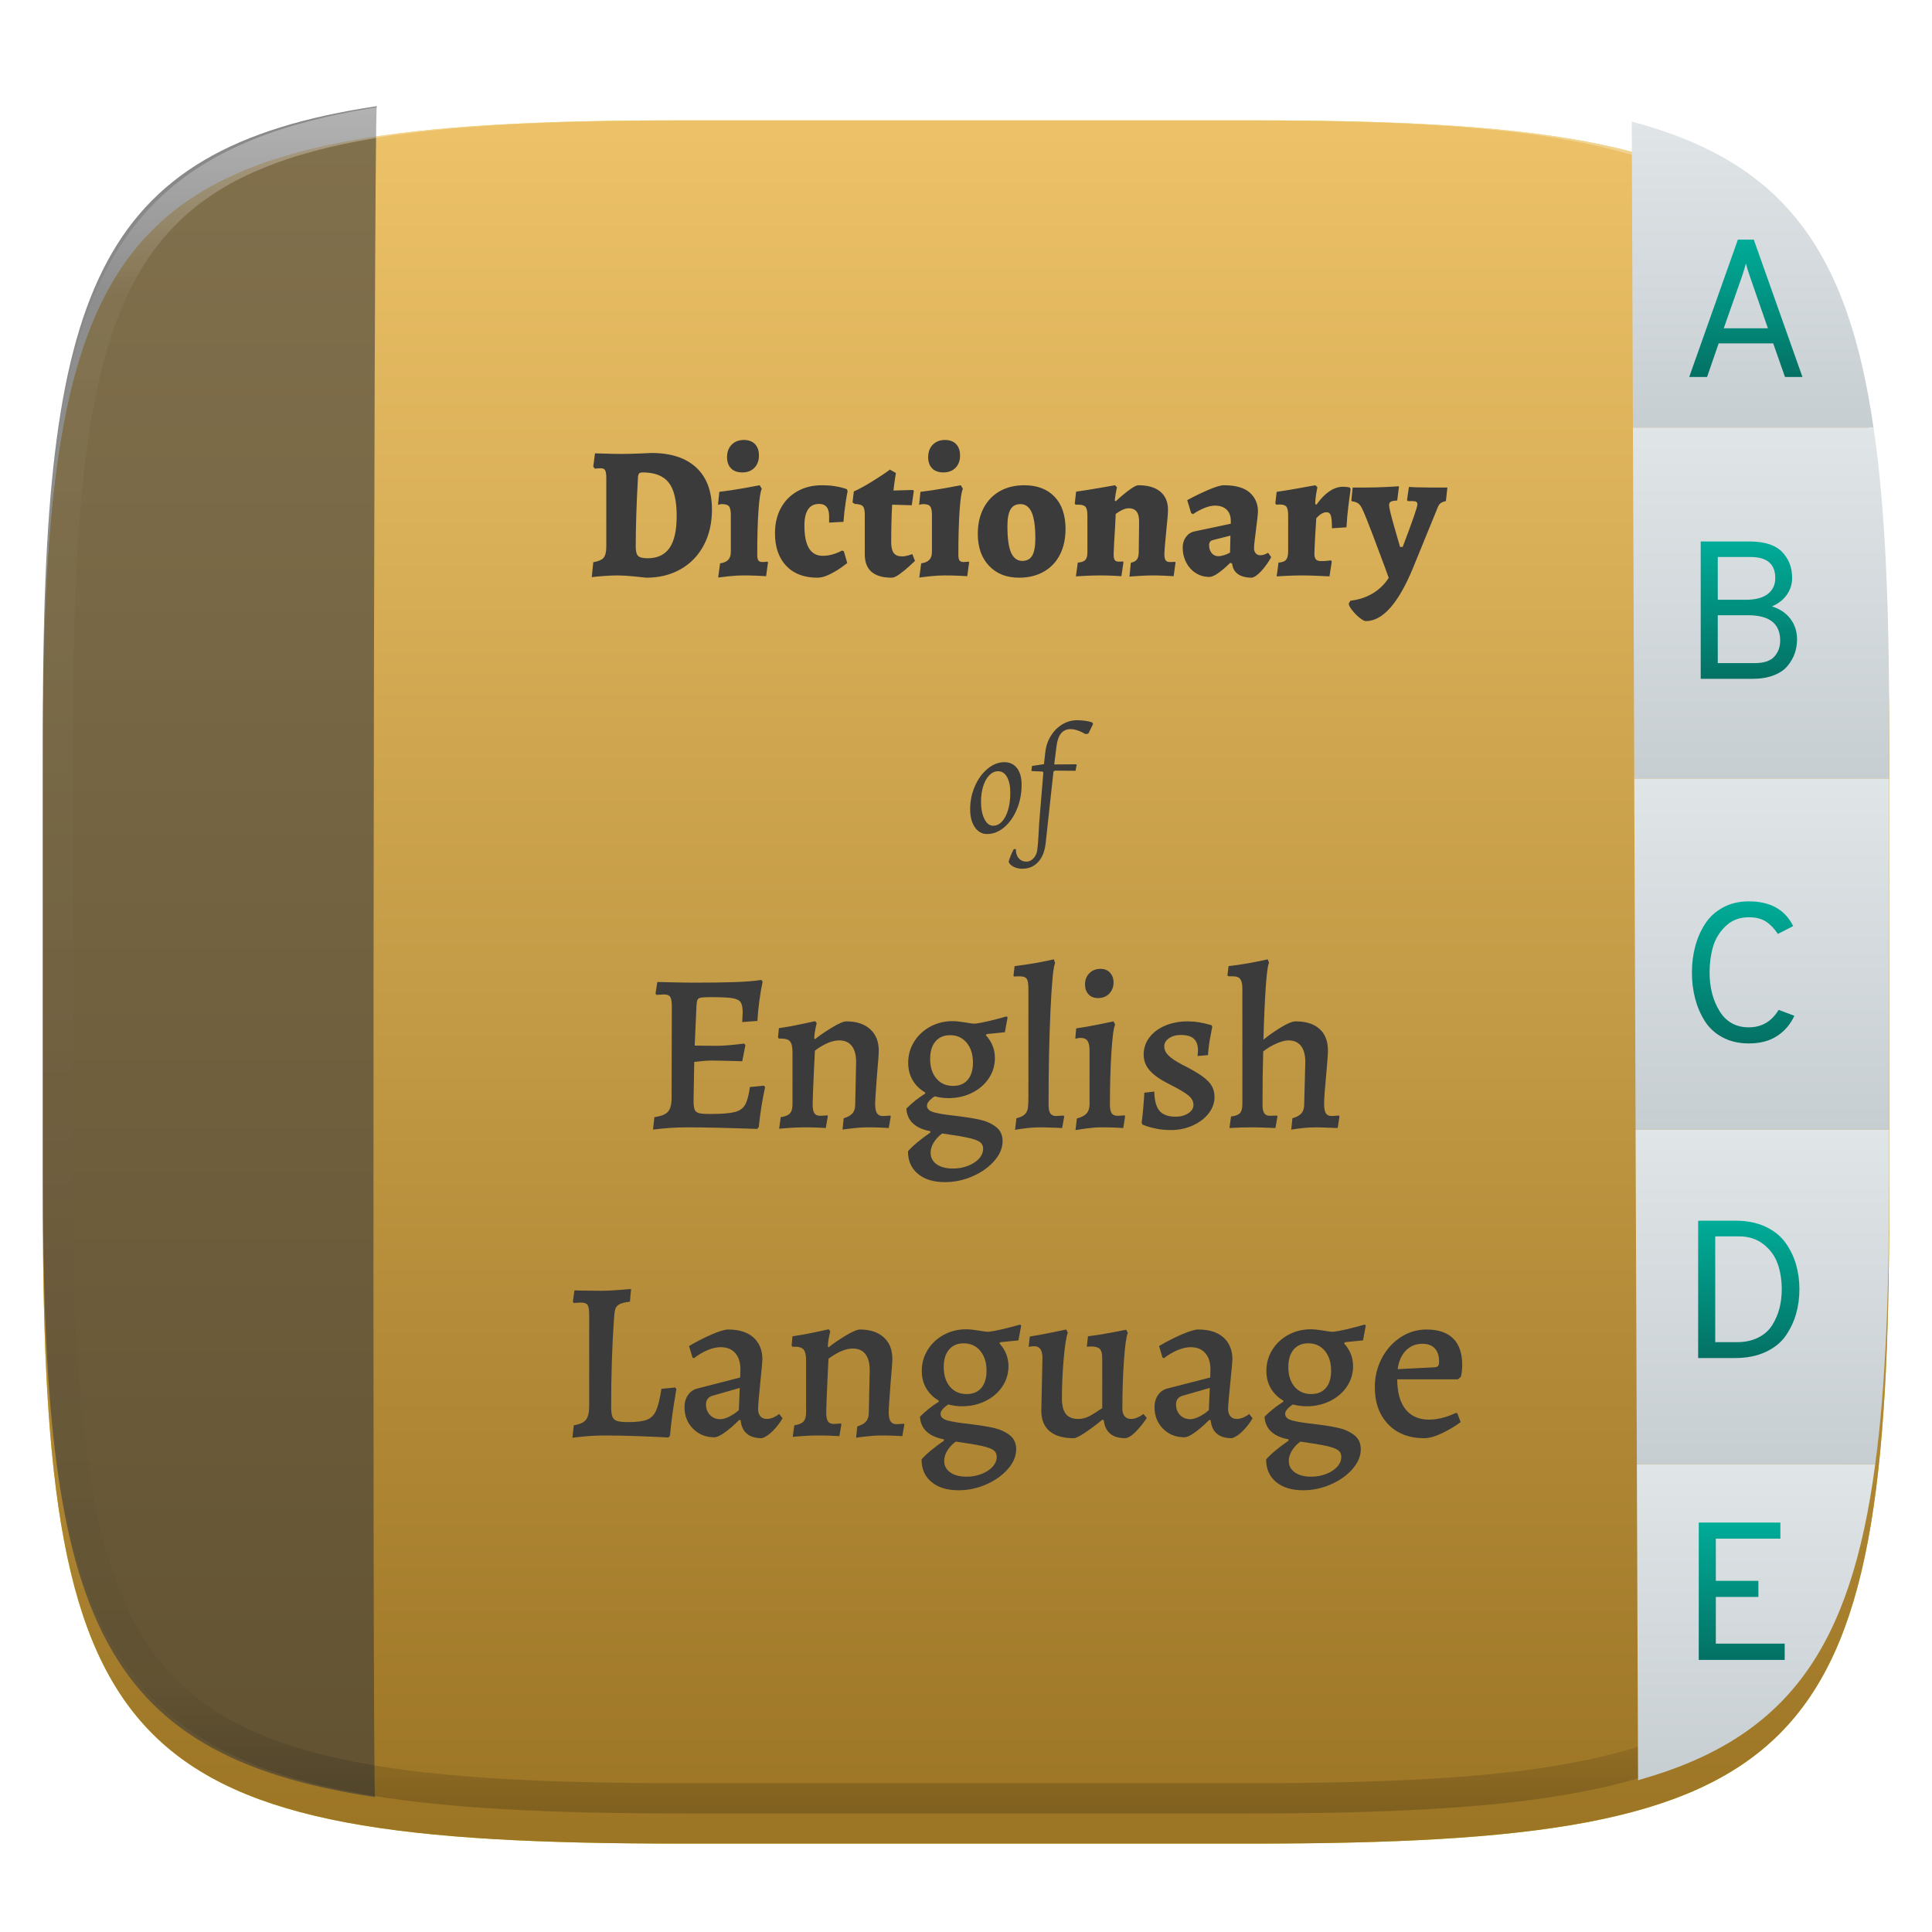
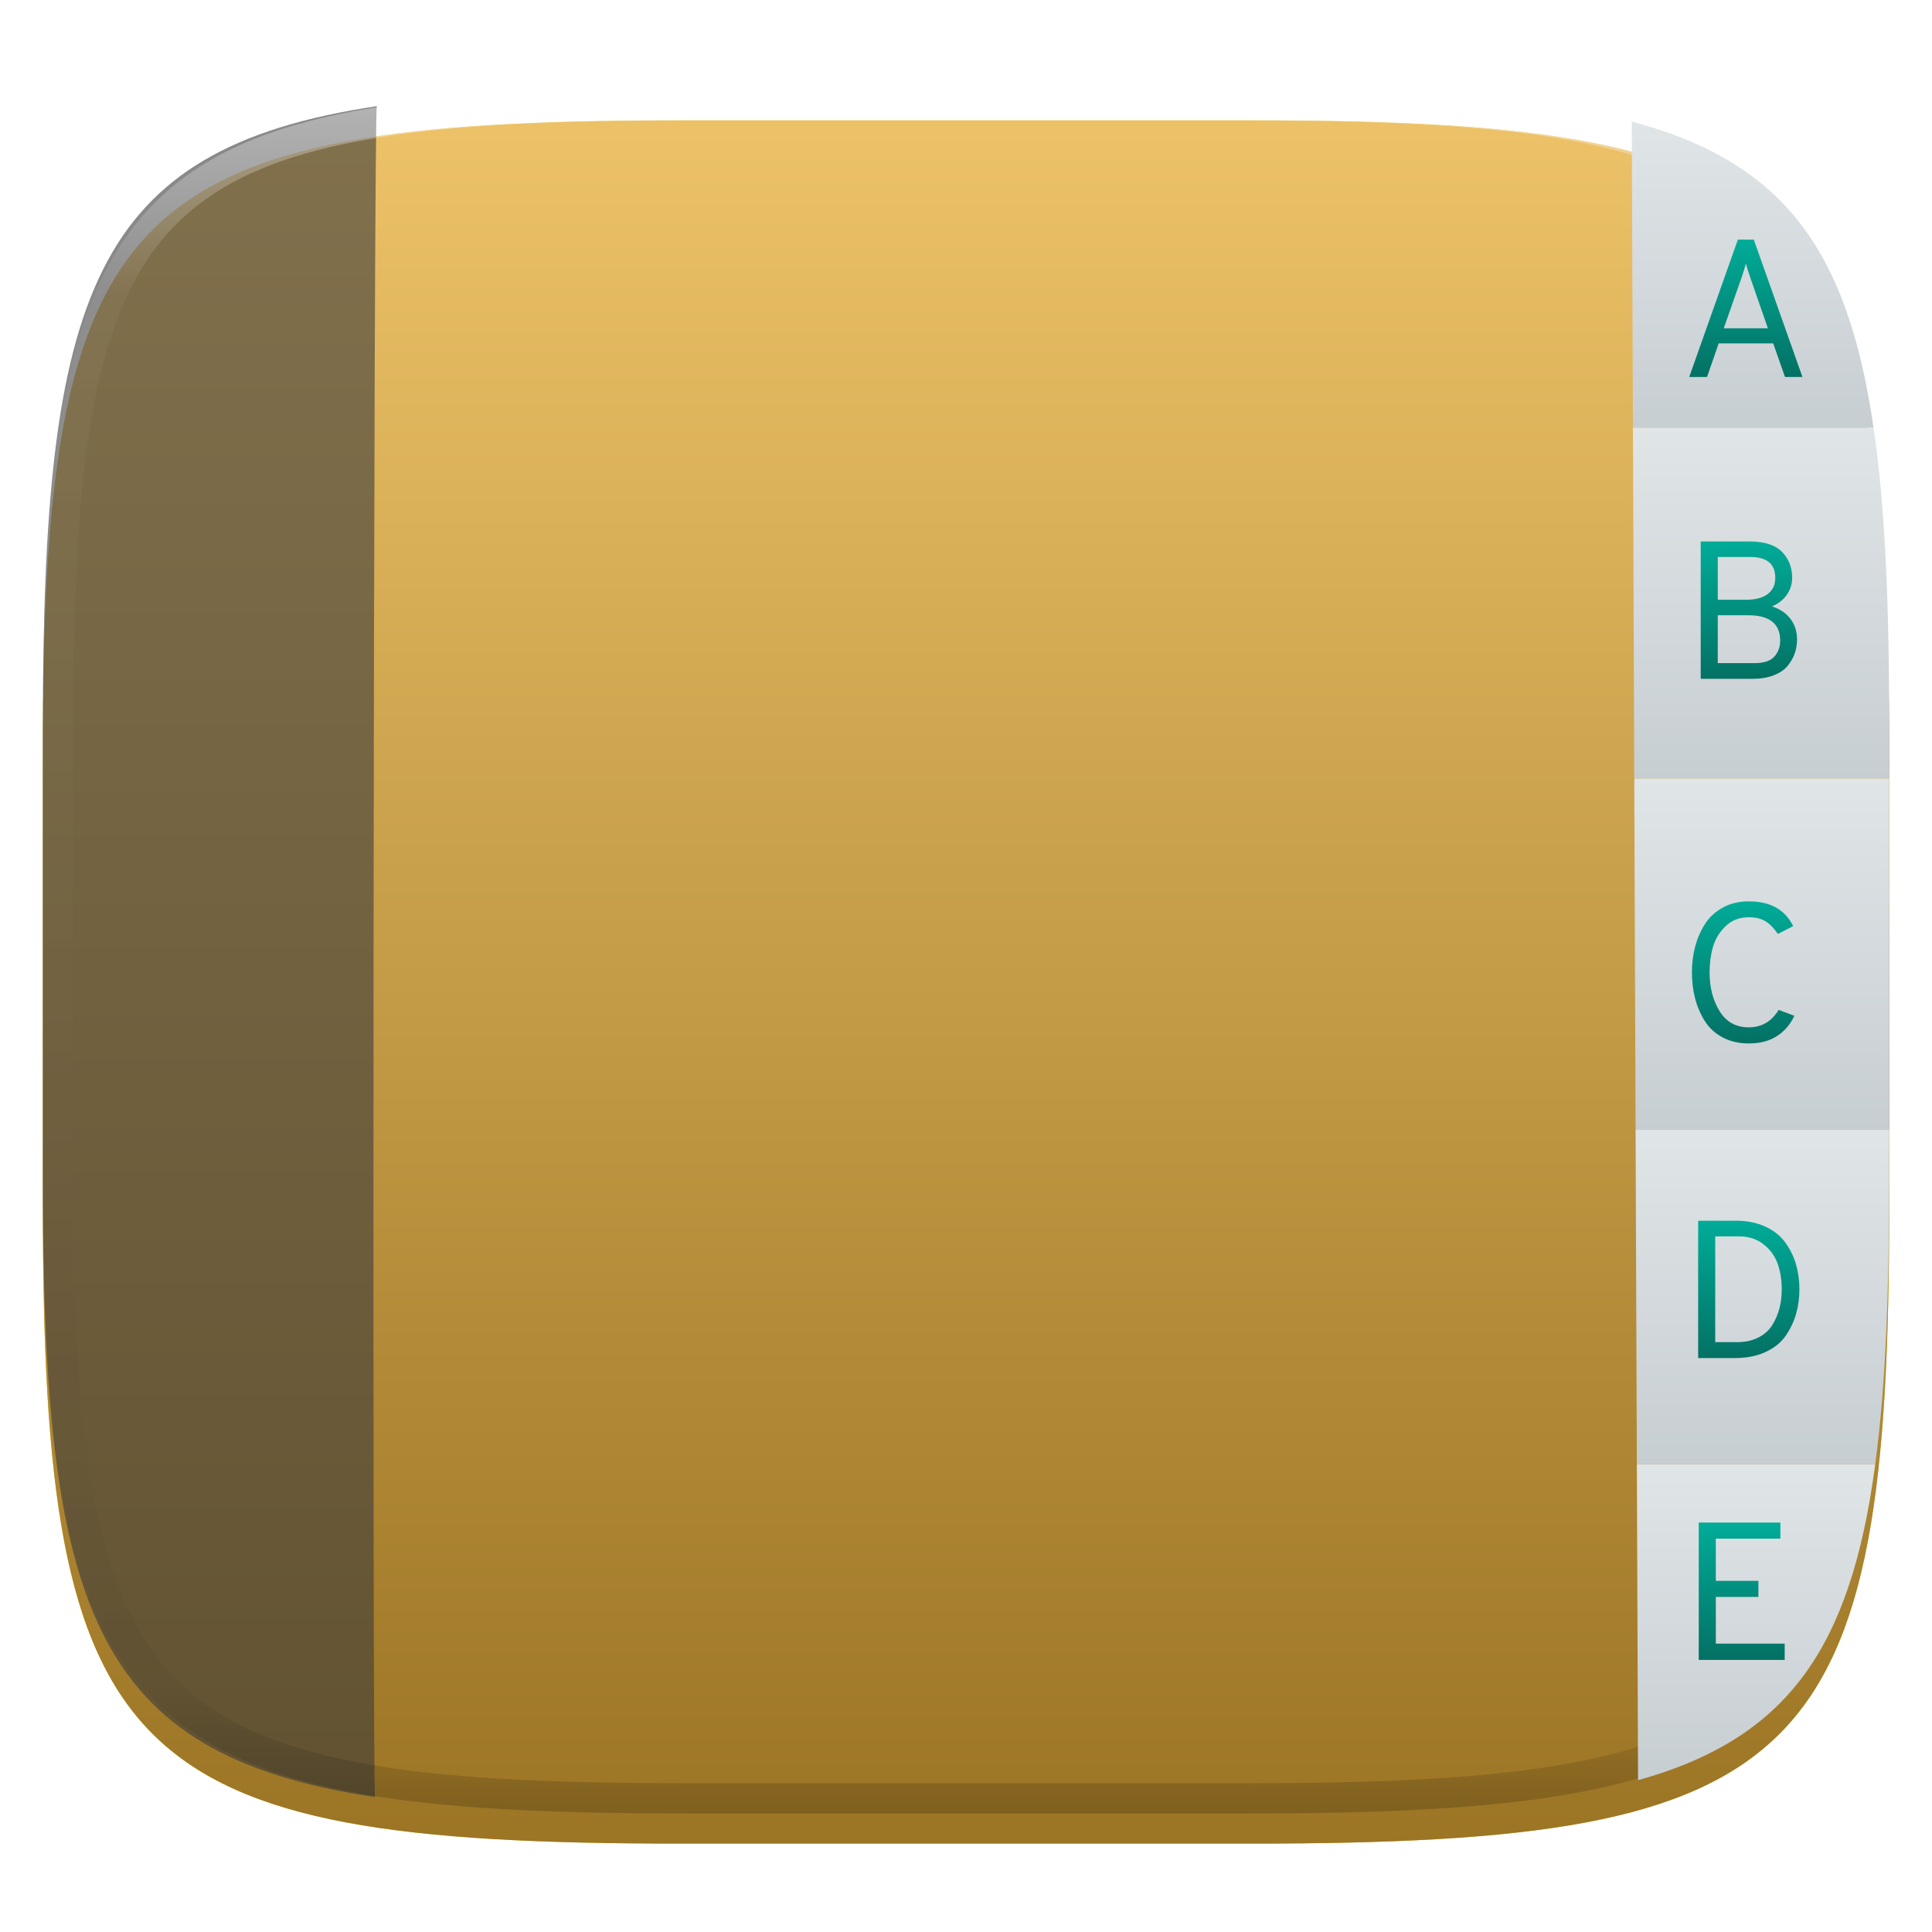
<svg xmlns="http://www.w3.org/2000/svg" style="isolation:isolate" width="256" height="256" viewBox="0 0 256 256">
  <defs>
    <clipPath id="_clipPath_jUPH2uQJ9OPIaVpfbgykEGoeF47H1DN0">
      <rect width="256" height="256" />
    </clipPath>
  </defs>
  <g clip-path="url(#_clipPath_jUPH2uQJ9OPIaVpfbgykEGoeF47H1DN0)">
    <defs>
      <filter id="ADGIOpYwClaIobjX52rzhvcHOTNiZBXw" width="400%" height="400%" x="-200%" y="-200%" color-interpolation-filters="sRGB" filterUnits="objectBoundingBox">
        <feGaussianBlur in="SourceGraphic" stdDeviation="4.294" />
        <feOffset dx="0" dy="4" result="pf_100_offsetBlur" />
        <feFlood flood-opacity=".4" />
        <feComposite in2="pf_100_offsetBlur" operator="in" result="pf_100_dropShadow" />
        <feBlend in="SourceGraphic" in2="pf_100_dropShadow" mode="normal" />
      </filter>
    </defs>
    <g filter="url(#ADGIOpYwClaIobjX52rzhvcHOTNiZBXw)">
      <path fill="#D9C813" d="M 165.685 11.947 C 239.74 11.947 250.324 22.504 250.324 96.491 L 250.324 155.742 C 250.324 229.728 239.74 240.285 165.685 240.285 L 90.315 240.285 C 16.26 240.285 5.676 229.728 5.676 155.742 L 5.676 96.491 C 5.676 22.504 16.26 11.947 90.315 11.947 L 165.685 11.947 Z" />
    </g>
    <defs>
      <filter id="Cksf9RCTCnYDk3QJaFLQQP6hj9zM2S1e" width="400%" height="400%" x="-200%" y="-200%" color-interpolation-filters="sRGB" filterUnits="objectBoundingBox">
        <feGaussianBlur in="SourceGraphic" stdDeviation="4.294" />
        <feOffset dx="0" dy="4" result="pf_100_offsetBlur" />
        <feFlood flood-opacity=".4" />
        <feComposite in2="pf_100_offsetBlur" operator="in" result="pf_100_dropShadow" />
        <feBlend in="SourceGraphic" in2="pf_100_dropShadow" mode="normal" />
      </filter>
    </defs>
    <g filter="url(#Cksf9RCTCnYDk3QJaFLQQP6hj9zM2S1e)">
      <linearGradient id="_lgradient_0" x1="0" x2="0" y1="0" y2="1" gradientTransform="matrix(244.648,0,0,228.338,5.68,11.95)" gradientUnits="userSpaceOnUse">
        <stop offset="0%" style="stop-color:#EDC268" />
        <stop offset="100%" style="stop-color:#9B7424" />
      </linearGradient>
      <path fill="url(#_lgradient_0)" d="M 165.689 11.95 C 239.745 11.95 250.328 22.507 250.328 96.494 L 250.328 155.745 C 250.328 229.731 239.745 240.288 165.689 240.288 L 90.319 240.288 C 16.264 240.288 5.68 229.731 5.68 155.745 L 5.68 96.494 C 5.68 22.507 16.264 11.95 90.319 11.95 L 165.689 11.95 Z" />
    </g>
    <g opacity=".6">
      <path fill="#3B3B3B" d="M 49.707 238.132 C 12.071 232.44 5.676 213.256 5.676 155.742 L 5.676 96.491 C 5.676 38.86 12.097 19.715 49.935 14.066 C 49.482 13.796 49.304 241.105 49.707 238.132 Z" />
    </g>
    <g opacity=".4">
      <linearGradient id="_lgradient_1" x1=".517" x2=".517" y1="0" y2="1" gradientTransform="matrix(244.65,0,0,228.34,5.68,11.95)" gradientUnits="userSpaceOnUse">
        <stop offset="0%" style="stop-color:#FFF" />
        <stop offset="12.5%" stop-opacity=".098" style="stop-color:#FFF" />
        <stop offset="92.5%" stop-opacity=".098" style="stop-color:#000" />
        <stop offset="100%" stop-opacity=".498" style="stop-color:#000" />
      </linearGradient>
      <path fill="url(#_lgradient_1)" fill-rule="evenodd" d="M 165.068 11.951 C 169.396 11.941 173.724 11.991 178.052 12.089 C 181.927 12.167 185.803 12.315 189.678 12.541 C 193.131 12.737 196.583 13.022 200.026 13.395 C 203.085 13.73 206.144 14.181 209.174 14.741 C 211.889 15.243 214.574 15.881 217.22 16.657 C 219.62 17.355 221.971 18.219 224.243 19.241 C 226.358 20.184 228.384 21.304 230.302 22.591 C 232.142 23.829 233.863 25.244 235.437 26.806 C 237.001 28.378 238.417 30.088 239.656 31.925 C 240.945 33.841 242.066 35.865 243.02 37.967 C 244.043 40.247 244.909 42.585 245.617 44.972 C 246.394 47.615 247.034 50.297 247.535 53.009 C 248.096 56.035 248.548 59.081 248.883 62.136 C 249.257 65.575 249.542 69.014 249.739 72.462 C 249.965 76.323 250.112 80.194 250.201 84.055 C 250.289 88.378 250.339 92.701 250.329 97.014 L 250.329 155.226 C 250.339 159.549 250.289 163.862 250.201 168.185 C 250.112 172.056 249.965 175.917 249.739 179.778 C 249.542 183.226 249.257 186.675 248.883 190.104 C 248.548 193.159 248.096 196.215 247.535 199.241 C 247.034 201.943 246.394 204.625 245.617 207.268 C 244.909 209.655 244.043 212.003 243.02 214.273 C 242.066 216.385 240.945 218.399 239.656 220.315 C 238.417 222.152 237.001 223.872 235.437 225.434 C 233.863 226.996 232.142 228.411 230.302 229.649 C 228.384 230.936 226.358 232.056 224.243 232.999 C 221.971 234.021 219.62 234.885 217.22 235.593 C 214.574 236.369 211.889 237.007 209.174 237.499 C 206.144 238.068 203.085 238.51 200.026 238.845 C 196.583 239.218 193.131 239.503 189.678 239.699 C 185.803 239.925 181.927 240.073 178.052 240.161 C 173.724 240.249 169.396 240.299 165.068 240.289 L 90.942 240.289 C 86.614 240.299 82.286 240.249 77.958 240.161 C 74.083 240.073 70.207 239.925 66.332 239.699 C 62.879 239.503 59.427 239.218 55.984 238.845 C 52.925 238.51 49.866 238.068 46.836 237.499 C 44.121 237.007 41.436 236.369 38.79 235.593 C 36.39 234.885 34.039 234.021 31.767 232.999 C 29.652 232.056 27.626 230.936 25.708 229.649 C 23.868 228.411 22.147 226.996 20.573 225.434 C 19.009 223.872 17.593 222.152 16.354 220.315 C 15.065 218.399 13.944 216.385 12.99 214.273 C 11.967 212.003 11.101 209.655 10.393 207.268 C 9.616 204.625 8.976 201.943 8.475 199.241 C 7.914 196.215 7.462 193.159 7.127 190.104 C 6.753 186.675 6.468 183.226 6.271 179.778 C 6.045 175.917 5.898 172.056 5.809 168.185 C 5.721 163.862 5.671 159.549 5.681 155.226 L 5.681 97.014 C 5.671 92.701 5.721 88.378 5.809 84.055 C 5.898 80.194 6.045 76.323 6.271 72.462 C 6.468 69.014 6.753 65.575 7.127 62.136 C 7.462 59.081 7.914 56.035 8.475 53.009 C 8.976 50.297 9.616 47.615 10.393 44.972 C 11.101 42.585 11.967 40.247 12.99 37.967 C 13.944 35.865 15.065 33.841 16.354 31.925 C 17.593 30.088 19.009 28.378 20.573 26.806 C 22.147 25.244 23.868 23.829 25.708 22.591 C 27.626 21.304 29.652 20.184 31.767 19.241 C 34.039 18.219 36.39 17.355 38.79 16.657 C 41.436 15.881 44.121 15.243 46.836 14.741 C 49.866 14.181 52.925 13.73 55.984 13.395 C 59.427 13.022 62.879 12.737 66.332 12.541 C 70.207 12.315 74.083 12.167 77.958 12.089 C 82.286 11.991 86.614 11.941 90.942 11.951 L 165.068 11.951 Z M 165.078 15.96 C 169.376 15.95 173.675 15.999 177.973 16.087 C 181.8 16.176 185.626 16.323 189.452 16.539 C 192.836 16.736 196.219 17.011 199.583 17.384 C 202.554 17.699 205.515 18.131 208.446 18.681 C 211.023 19.153 213.58 19.762 216.099 20.499 C 218.322 21.147 220.495 21.953 222.6 22.896 C 224.509 23.751 226.338 24.763 228.069 25.922 C 229.692 27.013 231.207 28.26 232.594 29.646 C 233.981 31.031 235.23 32.544 236.332 34.165 C 237.492 35.894 238.506 37.712 239.361 39.608 C 240.306 41.72 241.112 43.892 241.761 46.102 C 242.509 48.617 243.109 51.162 243.591 53.736 C 244.132 56.664 244.565 59.611 244.889 62.578 C 245.263 65.938 245.539 69.308 245.735 72.688 C 245.952 76.51 246.109 80.322 246.188 84.144 C 246.276 88.437 246.325 92.721 246.325 97.014 C 246.325 97.014 246.325 97.014 246.325 97.014 L 246.325 155.226 C 246.325 155.226 246.325 155.226 246.325 155.226 C 246.325 159.519 246.276 163.803 246.188 168.096 C 246.109 171.918 245.952 175.74 245.735 179.552 C 245.539 182.932 245.263 186.302 244.889 189.672 C 244.565 192.629 244.132 195.576 243.591 198.504 C 243.109 201.078 242.509 203.623 241.761 206.138 C 241.112 208.358 240.306 210.52 239.361 212.632 C 238.506 214.528 237.492 216.356 236.332 218.075 C 235.23 219.706 233.981 221.219 232.594 222.604 C 231.207 223.98 229.692 225.227 228.069 226.318 C 226.338 227.477 224.509 228.489 222.6 229.344 C 220.495 230.297 218.322 231.093 216.099 231.741 C 213.58 232.478 211.023 233.087 208.446 233.559 C 205.515 234.109 202.554 234.541 199.583 234.865 C 196.219 235.229 192.836 235.514 189.452 235.701 C 185.626 235.917 181.8 236.074 177.973 236.153 C 173.675 236.251 169.376 236.29 165.078 236.29 C 165.078 236.29 165.078 236.29 165.068 236.29 L 90.942 236.29 C 90.932 236.29 90.932 236.29 90.932 236.29 C 86.634 236.29 82.335 236.251 78.037 236.153 C 74.21 236.074 70.384 235.917 66.558 235.701 C 63.174 235.514 59.791 235.229 56.427 234.865 C 53.456 234.541 50.495 234.109 47.564 233.559 C 44.987 233.087 42.43 232.478 39.911 231.741 C 37.688 231.093 35.515 230.297 33.41 229.344 C 31.501 228.489 29.672 227.477 27.941 226.318 C 26.318 225.227 24.803 223.98 23.416 222.604 C 22.029 221.219 20.78 219.706 19.678 218.075 C 18.518 216.356 17.504 214.528 16.649 212.632 C 15.704 210.52 14.898 208.358 14.249 206.138 C 13.501 203.623 12.901 201.078 12.419 198.504 C 11.878 195.576 11.445 192.629 11.121 189.672 C 10.747 186.302 10.472 182.932 10.275 179.552 C 10.058 175.74 9.901 171.918 9.822 168.096 C 9.734 163.803 9.685 159.519 9.685 155.226 C 9.685 155.226 9.685 155.226 9.685 155.226 L 9.685 97.014 C 9.685 97.014 9.685 97.014 9.685 97.014 C 9.685 92.721 9.734 88.437 9.822 84.144 C 9.901 80.322 10.058 76.51 10.275 72.688 C 10.472 69.308 10.747 65.938 11.121 62.578 C 11.445 59.611 11.878 56.664 12.419 53.736 C 12.901 51.162 13.501 48.617 14.249 46.102 C 14.898 43.892 15.704 41.72 16.649 39.608 C 17.504 37.712 18.518 35.894 19.678 34.165 C 20.78 32.544 22.029 31.031 23.416 29.646 C 24.803 28.26 26.318 27.013 27.941 25.922 C 29.672 24.763 31.501 23.751 33.41 22.896 C 35.515 21.953 37.688 21.147 39.911 20.499 C 42.43 19.762 44.987 19.153 47.564 18.681 C 50.495 18.131 53.456 17.699 56.427 17.384 C 59.791 17.011 63.174 16.736 66.558 16.539 C 70.384 16.323 74.21 16.176 78.037 16.087 C 82.335 15.999 86.634 15.95 90.932 15.96 C 90.932 15.96 90.932 15.96 90.942 15.96 L 165.068 15.96 C 165.078 15.96 165.078 15.96 165.078 15.96 Z" />
    </g>
    <linearGradient id="_lgradient_2" x1="0" x2="0" y1="0" y2="1" gradientTransform="matrix(32.038,0,0,40.559,216.215,16.108)" gradientUnits="userSpaceOnUse">
      <stop offset="0%" style="stop-color:#E0E5E7" />
      <stop offset="100%" style="stop-color:#C7CED2" />
    </linearGradient>
    <path fill="url(#_lgradient_2)" d="M 216.37 56.667 L 216.215 16.108 C 236.147 21.41 244.816 32.895 248.253 56.667 L 216.37 56.667 L 216.37 56.667 Z" />
    <linearGradient id="_lgradient_3" x1="0" x2="0" y1="0" y2="1" gradientTransform="matrix(33.959,0,0,46.499,216.37,56.667)" gradientUnits="userSpaceOnUse">
      <stop offset="0%" style="stop-color:#E0E5E7" />
      <stop offset="100%" style="stop-color:#C7CED2" />
    </linearGradient>
    <path fill="url(#_lgradient_3)" d="M 216.547 103.166 L 216.37 56.667 L 216.37 56.667 L 248.253 56.667 C 249.826 67.263 250.328 80.372 250.328 96.494 L 250.328 103.166 L 216.547 103.166 L 216.547 103.166 Z" />
    <linearGradient id="_lgradient_4" x1="0" x2="0" y1="0" y2="1" gradientTransform="matrix(33.782,0,0,46.501,216.547,103.166)" gradientUnits="userSpaceOnUse">
      <stop offset="0%" style="stop-color:#E0E5E7" />
      <stop offset="100%" style="stop-color:#C7CED2" />
    </linearGradient>
    <path fill="url(#_lgradient_4)" d="M 216.724 149.667 L 216.547 103.166 L 216.547 103.166 L 250.328 103.166 L 250.328 149.667 L 216.724 149.667 L 216.724 149.667 Z" />
    <linearGradient id="_lgradient_5" x1="0" x2="0" y1="0" y2="1" gradientTransform="matrix(33.605,0,0,44.333,216.724,149.667)" gradientUnits="userSpaceOnUse">
      <stop offset="0%" style="stop-color:#E0E5E7" />
      <stop offset="100%" style="stop-color:#C7CED2" />
    </linearGradient>
    <path fill="url(#_lgradient_5)" d="M 216.892 194 L 216.724 149.667 L 216.724 149.667 L 250.328 149.667 L 250.328 155.745 C 250.328 171.073 249.874 183.679 248.481 194 L 216.892 194 L 216.892 194 Z" />
    <linearGradient id="_lgradient_6" x1="0" x2="0" y1="0" y2="1" gradientTransform="matrix(31.589,0,0,41.884,216.892,194)" gradientUnits="userSpaceOnUse">
      <stop offset="0%" style="stop-color:#E0E5E7" />
      <stop offset="100%" style="stop-color:#C7CED2" />
    </linearGradient>
    <path fill="url(#_lgradient_6)" d="M 216.892 194 L 217.052 235.884 L 217.052 235.884 C 236.823 230.369 245.238 218.481 248.481 194 L 216.892 194 L 216.892 194 Z" />
    <linearGradient id="_lgradient_7" x1=".5" x2=".5" y1="1" y2="0" gradientTransform="matrix(15.002,0,0,18.2,223.831,31.748)" gradientUnits="userSpaceOnUse">
      <stop offset="0%" style="stop-color:#037164" />
      <stop offset="100%" style="stop-color:#00AC98" />
    </linearGradient>
    <path fill="url(#_lgradient_7)" d="M 238.833 49.948 L 236.519 49.948 L 234.959 45.502 L 227.731 45.502 L 226.197 49.948 L 223.831 49.948 L 230.279 31.748 L 232.385 31.748 L 238.833 49.948 L 238.833 49.948 Z M 228.407 43.5 L 234.257 43.5 L 231.917 36.766 L 231.917 36.766 Q 231.475 35.492 231.345 34.92 L 231.345 34.92 L 231.345 34.92 Q 231.059 35.934 230.773 36.766 L 230.773 36.766 L 228.407 43.5 L 228.407 43.5 Z" />
    <linearGradient id="_lgradient_8" x1=".5" x2=".5" y1="1" y2="0" gradientTransform="matrix(12.766,0,0,18.2,225.352,71.748)" gradientUnits="userSpaceOnUse">
      <stop offset="0%" style="stop-color:#037164" />
      <stop offset="100%" style="stop-color:#00AC98" />
    </linearGradient>
    <path fill="url(#_lgradient_8)" d="M 225.352 89.948 L 225.352 71.748 L 231.8 71.748 L 231.8 71.748 Q 234.79 71.748 236.129 73.126 L 236.129 73.126 L 236.129 73.126 Q 237.468 74.504 237.468 76.558 L 237.468 76.558 L 237.468 76.558 Q 237.468 77.806 236.766 78.807 L 236.766 78.807 L 236.766 78.807 Q 236.064 79.808 234.79 80.354 L 234.79 80.354 L 234.79 80.354 Q 236.376 80.848 237.247 82.005 L 237.247 82.005 L 237.247 82.005 Q 238.118 83.162 238.118 84.722 L 238.118 84.722 L 238.118 84.722 Q 238.118 85.71 237.806 86.594 L 237.806 86.594 L 237.806 86.594 Q 237.494 87.478 236.844 88.258 L 236.844 88.258 L 236.844 88.258 Q 236.194 89.038 234.998 89.493 L 234.998 89.493 L 234.998 89.493 Q 233.802 89.948 232.216 89.948 L 232.216 89.948 L 225.352 89.948 L 225.352 89.948 Z M 227.614 79.47 L 231.358 79.47 L 231.358 79.47 Q 233.256 79.47 234.244 78.703 L 234.244 78.703 L 234.244 78.703 Q 235.232 77.936 235.232 76.584 L 235.232 76.584 L 235.232 76.584 Q 235.232 73.802 231.93 73.802 L 231.93 73.802 L 227.614 73.802 L 227.614 79.47 L 227.614 79.47 Z M 227.614 87.868 L 232.476 87.868 L 232.476 87.868 Q 234.322 87.868 235.102 87.01 L 235.102 87.01 L 235.102 87.01 Q 235.882 86.152 235.882 84.878 L 235.882 84.878 L 235.882 84.878 Q 235.882 81.524 231.644 81.524 L 231.644 81.524 L 227.614 81.524 L 227.614 87.868 L 227.614 87.868 Z" />
    <linearGradient id="_lgradient_9" x1=".5" x2=".5" y1="1" y2="0" gradientTransform="matrix(13.572,0,0,18.824,224.189,119.436)" gradientUnits="userSpaceOnUse">
      <stop offset="0%" style="stop-color:#037164" />
      <stop offset="100%" style="stop-color:#00AC98" />
    </linearGradient>
    <path fill="url(#_lgradient_9)" d="M 231.729 138.26 L 231.729 138.26 L 231.729 138.26 Q 229.753 138.26 228.245 137.454 L 228.245 137.454 L 228.245 137.454 Q 226.737 136.648 225.879 135.27 L 225.879 135.27 L 225.879 135.27 Q 225.021 133.892 224.605 132.28 L 224.605 132.28 L 224.605 132.28 Q 224.189 130.668 224.189 128.848 L 224.189 128.848 L 224.189 128.848 Q 224.189 127.054 224.618 125.429 L 224.618 125.429 L 224.618 125.429 Q 225.047 123.804 225.918 122.439 L 225.918 122.439 L 225.918 122.439 Q 226.789 121.074 228.284 120.255 L 228.284 120.255 L 228.284 120.255 Q 229.779 119.436 231.729 119.436 L 231.729 119.436 L 231.729 119.436 Q 235.993 119.436 237.605 122.712 L 237.605 122.712 L 235.577 123.752 L 235.577 123.752 Q 234.849 122.66 233.978 122.101 L 233.978 122.101 L 233.978 122.101 Q 233.107 121.542 231.729 121.542 L 231.729 121.542 L 231.729 121.542 Q 229.883 121.542 228.661 122.712 L 228.661 122.712 L 228.661 122.712 Q 227.439 123.882 226.984 125.455 L 226.984 125.455 L 226.984 125.455 Q 226.529 127.028 226.529 128.848 L 226.529 128.848 L 226.529 128.848 Q 226.529 131.838 227.855 133.983 L 227.855 133.983 L 227.855 133.983 Q 229.181 136.128 231.729 136.128 L 231.729 136.128 L 231.729 136.128 Q 234.277 136.128 235.681 133.814 L 235.681 133.814 L 237.761 134.594 L 237.761 134.594 Q 237.007 136.258 235.499 137.259 L 235.499 137.259 L 235.499 137.259 Q 233.991 138.26 231.729 138.26 Z" />
    <linearGradient id="_lgradient_10" x1=".5" x2=".5" y1="1" y2="0" gradientTransform="matrix(13.416,0,0,18.2,225.014,161.748)" gradientUnits="userSpaceOnUse">
      <stop offset="0%" style="stop-color:#037164" />
      <stop offset="100%" style="stop-color:#00AC98" />
    </linearGradient>
    <path fill="url(#_lgradient_10)" d="M 225.014 179.948 L 225.014 161.748 L 229.98 161.748 L 229.98 161.748 Q 232.216 161.748 233.906 162.528 L 233.906 162.528 L 233.906 162.528 Q 235.596 163.308 236.558 164.634 L 236.558 164.634 L 236.558 164.634 Q 237.52 165.96 237.975 167.52 L 237.975 167.52 L 237.975 167.52 Q 238.43 169.08 238.43 170.848 L 238.43 170.848 L 238.43 170.848 Q 238.43 172.538 238.001 174.059 L 238.001 174.059 L 238.001 174.059 Q 237.572 175.58 236.649 176.945 L 236.649 176.945 L 236.649 176.945 Q 235.726 178.31 233.984 179.129 L 233.984 179.129 L 233.984 179.129 Q 232.242 179.948 229.876 179.948 L 229.876 179.948 L 225.014 179.948 L 225.014 179.948 Z M 227.276 177.842 L 230.162 177.842 L 230.162 177.842 Q 231.774 177.842 232.983 177.231 L 232.983 177.231 L 232.983 177.231 Q 234.192 176.62 234.842 175.567 L 234.842 175.567 L 234.842 175.567 Q 235.492 174.514 235.791 173.344 L 235.791 173.344 L 235.791 173.344 Q 236.09 172.174 236.09 170.848 L 236.09 170.848 L 236.09 170.848 Q 236.09 168.976 235.544 167.442 L 235.544 167.442 L 235.544 167.442 Q 234.998 165.908 233.672 164.868 L 233.672 164.868 L 233.672 164.868 Q 232.346 163.828 230.448 163.828 L 230.448 163.828 L 227.276 163.828 L 227.276 177.842 L 227.276 177.842 Z" />
    <linearGradient id="_lgradient_11" x1=".5" x2=".5" y1="1" y2="0" gradientTransform="matrix(11.388,0,0,18.2,225.093,201.748)" gradientUnits="userSpaceOnUse">
      <stop offset="0%" style="stop-color:#037164" />
      <stop offset="100%" style="stop-color:#00AC98" />
    </linearGradient>
    <path fill="url(#_lgradient_11)" d="M 236.481 219.948 L 225.093 219.948 L 225.093 201.748 L 235.909 201.748 L 235.909 203.88 L 227.355 203.88 L 227.355 209.47 L 232.997 209.47 L 232.997 211.602 L 227.355 211.602 L 227.355 217.79 L 236.481 217.79 L 236.481 219.948 L 236.481 219.948 Z" />
-     <path fill="#3B3B3B" d="M 75.85 190.508 L 76.03 188.858 L 76.03 188.858 Q 77.2 188.678 77.635 188.138 L 77.635 188.138 L 77.635 188.138 Q 78.07 187.598 78.07 186.308 L 78.07 186.308 L 78.07 174.218 L 78.07 174.218 Q 78.07 173.258 77.86 172.928 L 77.86 172.928 L 77.86 172.928 Q 77.65 172.598 76.99 172.598 L 76.99 172.598 L 76.99 172.598 Q 76.69 172.598 76.405 172.628 L 76.405 172.628 L 76.405 172.628 Q 76.12 172.658 76.03 172.658 L 76.03 172.658 L 75.91 172.478 L 76.12 170.978 L 76.96 171.008 L 79.78 171.038 L 79.78 171.038 Q 80.59 171.038 81.895 170.933 L 81.895 170.933 L 81.895 170.933 Q 83.2 170.828 83.62 170.798 L 83.62 170.798 L 83.47 172.478 L 83.47 172.478 Q 82.45 172.598 82.045 172.838 L 82.045 172.838 L 82.045 172.838 Q 81.64 173.078 81.52 173.498 L 81.52 173.498 L 81.52 173.498 Q 81.4 173.918 81.34 174.998 L 81.34 174.998 L 81.34 174.998 Q 80.98 180.308 80.98 186.338 L 80.98 186.338 L 80.98 186.338 Q 80.98 187.298 81.145 187.718 L 81.145 187.718 L 81.145 187.718 Q 81.31 188.138 81.775 188.288 L 81.775 188.288 L 81.775 188.288 Q 82.24 188.438 83.26 188.438 L 83.26 188.438 L 83.26 188.438 Q 84.91 188.438 85.72 188.123 L 85.72 188.123 L 85.72 188.123 Q 86.53 187.808 86.935 186.908 L 86.935 186.908 L 86.935 186.908 Q 87.34 186.008 87.64 184.028 L 87.64 184.028 L 89.47 183.848 L 89.62 184.058 L 89.62 184.058 Q 89.53 184.568 89.245 186.383 L 89.245 186.383 L 89.245 186.383 Q 88.96 188.198 88.78 190.238 L 88.78 190.238 L 88.57 190.478 L 88.57 190.478 Q 87.73 190.418 85.015 190.313 L 85.015 190.313 L 85.015 190.313 Q 82.3 190.208 80.35 190.208 L 80.35 190.208 L 80.35 190.208 Q 78.82 190.208 77.515 190.328 L 77.515 190.328 L 77.515 190.328 Q 76.21 190.448 75.85 190.508 L 75.85 190.508 L 75.85 190.508 Z M 100.96 190.568 L 100.96 190.568 Q 98.38 190.568 98.14 188.198 L 98.14 188.198 L 97.96 188.138 L 97.96 188.138 Q 96.91 189.188 96.025 189.818 L 96.025 189.818 L 96.025 189.818 Q 95.14 190.448 94.66 190.448 L 94.66 190.448 L 94.66 190.448 Q 92.95 190.448 91.825 189.308 L 91.825 189.308 L 91.825 189.308 Q 90.7 188.168 90.7 186.458 L 90.7 186.458 L 90.7 186.458 Q 90.7 185.528 91.15 184.868 L 91.15 184.868 L 91.15 184.868 Q 91.6 184.208 92.35 183.998 L 92.35 183.998 L 98.08 182.528 L 98.11 181.478 L 98.11 181.478 Q 98.11 180.068 97.42 179.288 L 97.42 179.288 L 97.42 179.288 Q 96.73 178.508 95.5 178.508 L 95.5 178.508 L 95.5 178.508 Q 94.69 178.508 93.76 178.898 L 93.76 178.898 L 93.76 178.898 Q 92.83 179.288 91.93 179.978 L 91.93 179.978 L 91.75 179.858 L 91.3 178.358 L 91.3 178.358 Q 92.71 177.518 94.255 176.843 L 94.255 176.843 L 94.255 176.843 Q 95.8 176.168 96.49 176.168 L 96.49 176.168 L 96.49 176.168 Q 98.68 176.168 99.85 177.233 L 99.85 177.233 L 99.85 177.233 Q 101.02 178.298 101.02 180.128 L 101.02 180.128 L 101.02 180.128 Q 101.02 180.488 100.78 182.828 L 100.78 182.828 L 100.78 182.828 Q 100.45 186.008 100.45 186.698 L 100.45 186.698 L 100.45 186.698 Q 100.45 187.298 100.75 187.658 L 100.75 187.658 L 100.75 187.658 Q 101.05 188.018 101.62 188.018 L 101.62 188.018 L 101.62 188.018 Q 102.04 188.018 102.505 187.808 L 102.505 187.808 L 102.505 187.808 Q 102.97 187.598 103.24 187.358 L 103.24 187.358 L 103.69 187.928 L 103.69 187.928 Q 103.21 188.768 102.46 189.548 L 102.46 189.548 L 102.46 189.548 Q 101.71 190.328 100.96 190.568 L 100.96 190.568 L 100.96 190.568 Z M 95.44 188.048 L 95.44 188.048 Q 95.95 188.048 96.64 187.703 L 96.64 187.703 L 96.64 187.703 Q 97.33 187.358 97.9 186.848 L 97.9 186.848 L 98.02 183.908 L 94.36 184.958 L 94.36 184.958 Q 93.55 185.228 93.55 186.098 L 93.55 186.098 L 93.55 186.098 Q 93.55 186.938 94.075 187.493 L 94.075 187.493 L 94.075 187.493 Q 94.6 188.048 95.44 188.048 L 95.44 188.048 L 95.44 188.048 Z M 113.59 189.008 L 113.59 189.008 Q 114.4 188.768 114.76 188.348 L 114.76 188.348 L 114.76 188.348 Q 115.12 187.928 115.12 187.178 L 115.12 187.178 L 115.24 181.568 L 115.24 181.568 Q 115.24 180.158 114.67 179.423 L 114.67 179.423 L 114.67 179.423 Q 114.1 178.688 112.99 178.688 L 112.99 178.688 L 112.99 178.688 Q 111.61 178.688 109.78 180.038 L 109.78 180.038 L 109.78 180.038 Q 109.69 181.928 109.66 182.498 L 109.66 182.498 L 109.66 182.498 Q 109.48 186.338 109.48 187.148 L 109.48 187.148 L 109.48 187.148 Q 109.48 187.988 109.705 188.333 L 109.705 188.333 L 109.705 188.333 Q 109.93 188.678 110.5 188.678 L 110.5 188.678 L 110.5 188.678 Q 110.77 188.678 111.055 188.648 L 111.055 188.648 L 111.055 188.648 Q 111.34 188.618 111.43 188.618 L 111.43 188.618 L 111.49 188.738 L 111.22 190.298 L 111.22 190.298 Q 110.92 190.268 110.065 190.238 L 110.065 190.238 L 110.065 190.238 Q 109.21 190.208 108.28 190.208 L 108.28 190.208 L 108.28 190.208 Q 107.41 190.208 106.375 190.283 L 106.375 190.283 L 106.375 190.283 Q 105.34 190.358 105.04 190.388 L 105.04 190.388 L 105.25 188.858 L 105.25 188.858 Q 106.12 188.738 106.465 188.363 L 106.465 188.363 L 106.465 188.363 Q 106.81 187.988 106.81 187.148 L 106.81 187.148 L 106.81 180.248 L 106.81 180.248 Q 106.81 179.228 106.495 178.838 L 106.495 178.838 L 106.495 178.838 Q 106.18 178.448 105.37 178.448 L 105.37 178.448 L 105.01 178.448 L 104.89 178.298 L 105.01 177.068 L 105.01 177.068 Q 106.48 176.858 107.935 176.543 L 107.935 176.543 L 107.935 176.543 Q 109.39 176.228 109.81 176.138 L 109.81 176.138 L 110.02 176.408 L 110.02 176.408 Q 109.96 176.588 109.84 177.188 L 109.84 177.188 L 109.84 177.188 Q 109.72 177.788 109.69 178.418 L 109.69 178.418 L 109.78 178.538 L 109.78 178.538 Q 110.62 177.848 112 177.008 L 112 177.008 L 112 177.008 Q 113.38 176.168 113.95 176.168 L 113.95 176.168 L 113.95 176.168 Q 115.96 176.168 117.1 177.203 L 117.1 177.203 L 117.1 177.203 Q 118.24 178.238 118.24 180.038 L 118.24 180.038 L 118.24 180.038 Q 118.24 180.758 118.03 182.978 L 118.03 182.978 L 118.03 182.978 Q 117.76 186.488 117.76 187.118 L 117.76 187.118 L 117.76 187.118 Q 117.76 187.958 118 188.333 L 118 188.333 L 118 188.333 Q 118.24 188.708 118.78 188.708 L 118.78 188.708 L 118.78 188.708 Q 119.08 188.708 119.365 188.678 L 119.365 188.678 L 119.365 188.678 Q 119.65 188.648 119.77 188.648 L 119.77 188.648 L 119.83 188.768 L 119.56 190.298 L 119.56 190.298 Q 119.26 190.268 118.42 190.238 L 118.42 190.238 L 118.42 190.238 Q 117.58 190.208 116.65 190.208 L 116.65 190.208 L 116.65 190.208 Q 115.87 190.208 114.82 190.328 L 114.82 190.328 L 114.82 190.328 Q 113.77 190.448 113.44 190.508 L 113.44 190.508 L 113.59 189.008 L 113.59 189.008 Z M 134.95 177.608 L 132.55 177.848 L 132.43 177.998 L 132.43 177.998 Q 133.63 179.318 133.63 181.028 L 133.63 181.028 L 133.63 181.028 Q 133.63 182.498 132.82 183.713 L 132.82 183.713 L 132.82 183.713 Q 132.01 184.928 130.6 185.633 L 130.6 185.633 L 130.6 185.633 Q 129.19 186.338 127.48 186.338 L 127.48 186.338 L 127.48 186.338 Q 126.55 186.338 125.65 186.098 L 125.65 186.098 L 125.65 186.098 Q 124.63 186.788 124.63 187.328 L 124.63 187.328 L 124.63 187.328 Q 124.63 187.958 125.53 188.213 L 125.53 188.213 L 125.53 188.213 Q 126.43 188.468 128.38 188.678 L 128.38 188.678 L 128.38 188.678 Q 130.36 188.918 131.605 189.188 L 131.605 189.188 L 131.605 189.188 Q 132.85 189.458 133.75 190.133 L 133.75 190.133 L 133.75 190.133 Q 134.65 190.808 134.65 192.038 L 134.65 192.038 L 134.65 192.038 Q 134.65 193.388 133.555 194.648 L 133.555 194.648 L 133.555 194.648 Q 132.46 195.908 130.69 196.688 L 130.69 196.688 L 130.69 196.688 Q 128.92 197.468 127 197.468 L 127 197.468 L 127 197.468 Q 124.75 197.468 123.43 196.373 L 123.43 196.373 L 123.43 196.373 Q 122.11 195.278 122.11 193.388 L 122.11 193.388 L 122.11 193.388 Q 122.5 192.908 123.325 192.218 L 123.325 192.218 L 123.325 192.218 Q 124.15 191.528 125.08 190.898 L 125.08 190.898 L 125.08 190.718 L 125.08 190.718 Q 123.58 190.448 122.77 189.683 L 122.77 189.683 L 122.77 189.683 Q 121.96 188.918 121.9 187.718 L 121.9 187.718 L 121.9 187.718 Q 123.04 186.578 124.39 185.738 L 124.39 185.738 L 124.39 185.588 L 124.39 185.588 Q 123.31 184.958 122.725 183.953 L 122.725 183.953 L 122.725 183.953 Q 122.14 182.948 122.14 181.658 L 122.14 181.658 L 122.14 181.658 Q 122.14 180.128 122.92 178.868 L 122.92 178.868 L 122.92 178.868 Q 123.7 177.608 125.05 176.873 L 125.05 176.873 L 125.05 176.873 Q 126.4 176.138 128.02 176.138 L 128.02 176.138 L 128.02 176.138 Q 128.68 176.138 129.76 176.318 L 129.76 176.318 L 129.76 176.318 Q 130.51 176.468 131.02 176.468 L 131.02 176.468 L 131.02 176.468 Q 132.31 176.318 135.19 175.508 L 135.19 175.508 L 135.31 175.658 L 134.95 177.608 L 134.95 177.608 Z M 128.08 184.718 L 128.08 184.718 Q 129.34 184.718 130.03 183.908 L 130.03 183.908 L 130.03 183.908 Q 130.72 183.098 130.72 181.628 L 130.72 181.628 L 130.72 181.628 Q 130.72 180.008 129.895 179.003 L 129.895 179.003 L 129.895 179.003 Q 129.07 177.998 127.69 177.998 L 127.69 177.998 L 127.69 177.998 Q 126.46 177.998 125.755 178.823 L 125.755 178.823 L 125.755 178.823 Q 125.05 179.648 125.05 181.148 L 125.05 181.148 L 125.05 181.148 Q 125.05 182.768 125.875 183.743 L 125.875 183.743 L 125.875 183.743 Q 126.7 184.718 128.08 184.718 L 128.08 184.718 L 128.08 184.718 Z M 126.64 191.018 L 126.64 191.018 Q 125.92 191.558 125.515 192.233 L 125.515 192.233 L 125.515 192.233 Q 125.11 192.908 125.11 193.568 L 125.11 193.568 L 125.11 193.568 Q 125.11 194.528 125.905 195.098 L 125.905 195.098 L 125.905 195.098 Q 126.7 195.668 128.08 195.668 L 128.08 195.668 L 128.08 195.668 Q 129.13 195.668 130.06 195.308 L 130.06 195.308 L 130.06 195.308 Q 130.99 194.948 131.53 194.348 L 131.53 194.348 L 131.53 194.348 Q 132.07 193.748 132.07 193.028 L 132.07 193.028 L 132.07 193.028 Q 132.07 192.488 131.665 192.173 L 131.665 192.173 L 131.665 192.173 Q 131.26 191.858 130.135 191.603 L 130.135 191.603 L 130.135 191.603 Q 129.01 191.348 126.64 191.018 L 126.64 191.018 L 126.64 191.018 Z M 138.13 179.948 L 138.13 179.948 Q 138.13 178.388 137.08 178.388 L 137.08 178.388 L 137.08 178.388 Q 136.81 178.388 136.585 178.418 L 136.585 178.418 L 136.585 178.418 Q 136.36 178.448 136.3 178.478 L 136.3 178.478 L 136.45 177.098 L 136.45 177.098 Q 137.8 176.888 139.315 176.573 L 139.315 176.573 L 139.315 176.573 Q 140.83 176.258 141.28 176.168 L 141.28 176.168 L 141.49 176.588 L 141.49 176.588 Q 141.19 177.338 140.95 179.993 L 140.95 179.993 L 140.95 179.993 Q 140.71 182.648 140.71 185.318 L 140.71 185.318 L 140.71 185.318 Q 140.71 186.698 141.235 187.358 L 141.235 187.358 L 141.235 187.358 Q 141.76 188.018 142.87 188.018 L 142.87 188.018 L 142.87 188.018 Q 143.65 188.018 144.355 187.643 L 144.355 187.643 L 144.355 187.643 Q 145.06 187.268 146.05 186.578 L 146.05 186.578 L 146.05 179.978 L 146.05 179.978 Q 146.05 179.078 145.735 178.748 L 145.735 178.748 L 145.735 178.748 Q 145.42 178.418 144.61 178.418 L 144.61 178.418 L 144.01 178.448 L 144.16 177.068 L 144.16 177.068 Q 145.63 176.888 147.205 176.588 L 147.205 176.588 L 147.205 176.588 Q 148.78 176.288 149.23 176.198 L 149.23 176.198 L 149.44 176.618 L 149.44 176.618 Q 149.14 177.308 148.93 180.263 L 148.93 180.263 L 148.93 180.263 Q 148.72 183.218 148.72 186.698 L 148.72 186.698 L 148.72 186.698 Q 148.72 187.298 149.02 187.658 L 149.02 187.658 L 149.02 187.658 Q 149.32 188.018 149.86 188.018 L 149.86 188.018 L 149.86 188.018 Q 150.25 188.018 150.61 187.868 L 150.61 187.868 L 150.61 187.868 Q 150.97 187.718 151.21 187.568 L 151.21 187.568 L 151.21 187.568 Q 151.45 187.418 151.51 187.358 L 151.51 187.358 L 151.96 187.898 L 151.96 187.898 Q 151.84 188.078 151.375 188.693 L 151.375 188.693 L 151.375 188.693 Q 150.91 189.308 150.28 189.908 L 150.28 189.908 L 150.28 189.908 Q 149.65 190.508 149.11 190.568 L 149.11 190.568 L 149.11 190.568 Q 146.53 190.568 146.26 188.198 L 146.26 188.198 L 146.08 188.108 L 146.08 188.108 Q 144.76 189.188 143.71 189.878 L 143.71 189.878 L 143.71 189.878 Q 142.66 190.568 142.27 190.568 L 142.27 190.568 L 142.27 190.568 Q 140.17 190.568 139.075 189.638 L 139.075 189.638 L 139.075 189.638 Q 137.98 188.708 137.98 186.938 L 137.98 186.938 L 138.13 179.948 L 138.13 179.948 Z M 163.24 190.568 L 163.24 190.568 Q 160.66 190.568 160.42 188.198 L 160.42 188.198 L 160.24 188.138 L 160.24 188.138 Q 159.19 189.188 158.305 189.818 L 158.305 189.818 L 158.305 189.818 Q 157.42 190.448 156.94 190.448 L 156.94 190.448 L 156.94 190.448 Q 155.23 190.448 154.105 189.308 L 154.105 189.308 L 154.105 189.308 Q 152.98 188.168 152.98 186.458 L 152.98 186.458 L 152.98 186.458 Q 152.98 185.528 153.43 184.868 L 153.43 184.868 L 153.43 184.868 Q 153.88 184.208 154.63 183.998 L 154.63 183.998 L 160.36 182.528 L 160.39 181.478 L 160.39 181.478 Q 160.39 180.068 159.7 179.288 L 159.7 179.288 L 159.7 179.288 Q 159.01 178.508 157.78 178.508 L 157.78 178.508 L 157.78 178.508 Q 156.97 178.508 156.04 178.898 L 156.04 178.898 L 156.04 178.898 Q 155.11 179.288 154.21 179.978 L 154.21 179.978 L 154.03 179.858 L 153.58 178.358 L 153.58 178.358 Q 154.99 177.518 156.535 176.843 L 156.535 176.843 L 156.535 176.843 Q 158.08 176.168 158.77 176.168 L 158.77 176.168 L 158.77 176.168 Q 160.96 176.168 162.13 177.233 L 162.13 177.233 L 162.13 177.233 Q 163.3 178.298 163.3 180.128 L 163.3 180.128 L 163.3 180.128 Q 163.3 180.488 163.06 182.828 L 163.06 182.828 L 163.06 182.828 Q 162.73 186.008 162.73 186.698 L 162.73 186.698 L 162.73 186.698 Q 162.73 187.298 163.03 187.658 L 163.03 187.658 L 163.03 187.658 Q 163.33 188.018 163.9 188.018 L 163.9 188.018 L 163.9 188.018 Q 164.32 188.018 164.785 187.808 L 164.785 187.808 L 164.785 187.808 Q 165.25 187.598 165.52 187.358 L 165.52 187.358 L 165.97 187.928 L 165.97 187.928 Q 165.49 188.768 164.74 189.548 L 164.74 189.548 L 164.74 189.548 Q 163.99 190.328 163.24 190.568 L 163.24 190.568 L 163.24 190.568 Z M 157.72 188.048 L 157.72 188.048 Q 158.23 188.048 158.92 187.703 L 158.92 187.703 L 158.92 187.703 Q 159.61 187.358 160.18 186.848 L 160.18 186.848 L 160.3 183.908 L 156.64 184.958 L 156.64 184.958 Q 155.83 185.228 155.83 186.098 L 155.83 186.098 L 155.83 186.098 Q 155.83 186.938 156.355 187.493 L 156.355 187.493 L 156.355 187.493 Q 156.88 188.048 157.72 188.048 L 157.72 188.048 L 157.72 188.048 Z M 180.61 177.608 L 178.21 177.848 L 178.09 177.998 L 178.09 177.998 Q 179.29 179.318 179.29 181.028 L 179.29 181.028 L 179.29 181.028 Q 179.29 182.498 178.48 183.713 L 178.48 183.713 L 178.48 183.713 Q 177.67 184.928 176.26 185.633 L 176.26 185.633 L 176.26 185.633 Q 174.85 186.338 173.14 186.338 L 173.14 186.338 L 173.14 186.338 Q 172.21 186.338 171.31 186.098 L 171.31 186.098 L 171.31 186.098 Q 170.29 186.788 170.29 187.328 L 170.29 187.328 L 170.29 187.328 Q 170.29 187.958 171.19 188.213 L 171.19 188.213 L 171.19 188.213 Q 172.09 188.468 174.04 188.678 L 174.04 188.678 L 174.04 188.678 Q 176.02 188.918 177.265 189.188 L 177.265 189.188 L 177.265 189.188 Q 178.51 189.458 179.41 190.133 L 179.41 190.133 L 179.41 190.133 Q 180.31 190.808 180.31 192.038 L 180.31 192.038 L 180.31 192.038 Q 180.31 193.388 179.215 194.648 L 179.215 194.648 L 179.215 194.648 Q 178.12 195.908 176.35 196.688 L 176.35 196.688 L 176.35 196.688 Q 174.58 197.468 172.66 197.468 L 172.66 197.468 L 172.66 197.468 Q 170.41 197.468 169.09 196.373 L 169.09 196.373 L 169.09 196.373 Q 167.77 195.278 167.77 193.388 L 167.77 193.388 L 167.77 193.388 Q 168.16 192.908 168.985 192.218 L 168.985 192.218 L 168.985 192.218 Q 169.81 191.528 170.74 190.898 L 170.74 190.898 L 170.74 190.718 L 170.74 190.718 Q 169.24 190.448 168.43 189.683 L 168.43 189.683 L 168.43 189.683 Q 167.62 188.918 167.56 187.718 L 167.56 187.718 L 167.56 187.718 Q 168.7 186.578 170.05 185.738 L 170.05 185.738 L 170.05 185.588 L 170.05 185.588 Q 168.97 184.958 168.385 183.953 L 168.385 183.953 L 168.385 183.953 Q 167.8 182.948 167.8 181.658 L 167.8 181.658 L 167.8 181.658 Q 167.8 180.128 168.58 178.868 L 168.58 178.868 L 168.58 178.868 Q 169.36 177.608 170.71 176.873 L 170.71 176.873 L 170.71 176.873 Q 172.06 176.138 173.68 176.138 L 173.68 176.138 L 173.68 176.138 Q 174.34 176.138 175.42 176.318 L 175.42 176.318 L 175.42 176.318 Q 176.17 176.468 176.68 176.468 L 176.68 176.468 L 176.68 176.468 Q 177.97 176.318 180.85 175.508 L 180.85 175.508 L 180.97 175.658 L 180.61 177.608 L 180.61 177.608 Z M 173.74 184.718 L 173.74 184.718 Q 175 184.718 175.69 183.908 L 175.69 183.908 L 175.69 183.908 Q 176.38 183.098 176.38 181.628 L 176.38 181.628 L 176.38 181.628 Q 176.38 180.008 175.555 179.003 L 175.555 179.003 L 175.555 179.003 Q 174.73 177.998 173.35 177.998 L 173.35 177.998 L 173.35 177.998 Q 172.12 177.998 171.415 178.823 L 171.415 178.823 L 171.415 178.823 Q 170.71 179.648 170.71 181.148 L 170.71 181.148 L 170.71 181.148 Q 170.71 182.768 171.535 183.743 L 171.535 183.743 L 171.535 183.743 Q 172.36 184.718 173.74 184.718 L 173.74 184.718 L 173.74 184.718 Z M 172.3 191.018 L 172.3 191.018 Q 171.58 191.558 171.175 192.233 L 171.175 192.233 L 171.175 192.233 Q 170.77 192.908 170.77 193.568 L 170.77 193.568 L 170.77 193.568 Q 170.77 194.528 171.565 195.098 L 171.565 195.098 L 171.565 195.098 Q 172.36 195.668 173.74 195.668 L 173.74 195.668 L 173.74 195.668 Q 174.79 195.668 175.72 195.308 L 175.72 195.308 L 175.72 195.308 Q 176.65 194.948 177.19 194.348 L 177.19 194.348 L 177.19 194.348 Q 177.73 193.748 177.73 193.028 L 177.73 193.028 L 177.73 193.028 Q 177.73 192.488 177.325 192.173 L 177.325 192.173 L 177.325 192.173 Q 176.92 191.858 175.795 191.603 L 175.795 191.603 L 175.795 191.603 Q 174.67 191.348 172.3 191.018 L 172.3 191.018 L 172.3 191.018 Z M 188.71 190.568 L 188.71 190.568 Q 185.71 190.568 183.94 188.723 L 183.94 188.723 L 183.94 188.723 Q 182.17 186.878 182.17 183.818 L 182.17 183.818 L 182.17 183.818 Q 182.17 181.748 183.085 179.993 L 183.085 179.993 L 183.085 179.993 Q 184 178.238 185.575 177.203 L 185.575 177.203 L 185.575 177.203 Q 187.15 176.168 189.01 176.168 L 189.01 176.168 L 189.01 176.168 Q 191.35 176.168 192.55 177.353 L 192.55 177.353 L 192.55 177.353 Q 193.75 178.538 193.75 180.848 L 193.75 180.848 L 193.75 180.848 Q 193.75 181.778 193.57 182.438 L 193.57 182.438 L 193.18 182.768 L 185.14 182.768 L 185.14 182.768 Q 185.14 185.348 186.235 186.728 L 186.235 186.728 L 186.235 186.728 Q 187.33 188.108 189.34 188.108 L 189.34 188.108 L 189.34 188.108 Q 191.02 188.108 192.94 187.208 L 192.94 187.208 L 193.12 187.298 L 193.54 188.438 L 193.54 188.438 Q 192.46 189.248 191.08 189.908 L 191.08 189.908 L 191.08 189.908 Q 189.7 190.568 188.71 190.568 L 188.71 190.568 L 188.71 190.568 Z M 185.2 181.418 L 190.03 181.178 L 190.03 181.178 Q 190.42 181.148 190.555 180.998 L 190.555 180.998 L 190.555 180.998 Q 190.69 180.848 190.69 180.428 L 190.69 180.428 L 190.69 180.428 Q 190.69 179.288 190.12 178.673 L 190.12 178.673 L 190.12 178.673 Q 189.55 178.058 188.47 178.058 L 188.47 178.058 L 188.47 178.058 Q 187.18 178.058 186.295 178.943 L 186.295 178.943 L 186.295 178.943 Q 185.41 179.828 185.2 181.418 L 185.2 181.418 L 185.2 181.418 Z M 101.23 143.858 L 101.38 144.068 L 101.38 144.068 Q 100.84 146.438 100.54 149.348 L 100.54 149.348 L 100.33 149.588 L 100.33 149.588 Q 94.3 149.378 91.15 149.378 L 91.15 149.378 L 91.15 149.378 Q 88.78 149.378 86.53 149.678 L 86.53 149.678 L 86.71 148.028 L 86.71 148.028 Q 88.03 147.848 88.51 147.308 L 88.51 147.308 L 88.51 147.308 Q 88.99 146.768 88.99 145.478 L 88.99 145.478 L 89.02 133.388 L 89.02 133.388 Q 89.02 132.428 88.81 132.098 L 88.81 132.098 L 88.81 132.098 Q 88.6 131.768 87.97 131.768 L 87.97 131.768 L 86.98 131.828 L 86.86 131.648 L 87.1 130.118 L 87.1 130.118 Q 90.61 130.208 91.84 130.208 L 91.84 130.208 L 91.84 130.208 Q 95.32 130.208 97.405 130.133 L 97.405 130.133 L 97.405 130.133 Q 99.49 130.058 100.9 129.848 L 100.9 129.848 L 101.05 130.088 L 101.05 130.088 Q 100.81 131.198 100.615 132.638 L 100.615 132.638 L 100.615 132.638 Q 100.42 134.078 100.36 135.278 L 100.36 135.278 L 98.35 135.428 L 98.41 134.168 L 98.41 134.168 Q 98.41 133.208 98.14 132.803 L 98.14 132.803 L 98.14 132.803 Q 97.87 132.398 97.045 132.263 L 97.045 132.263 L 97.045 132.263 Q 96.22 132.128 94.18 132.128 L 94.18 132.128 L 94.18 132.128 Q 93.25 132.128 92.89 132.188 L 92.89 132.188 L 92.89 132.188 Q 92.53 132.248 92.425 132.473 L 92.425 132.473 L 92.425 132.473 Q 92.32 132.698 92.29 133.238 L 92.29 133.238 L 92.05 138.548 L 95.02 138.578 L 95.02 138.578 Q 95.68 138.578 96.685 138.488 L 96.685 138.488 L 96.685 138.488 Q 97.69 138.398 98.62 138.278 L 98.62 138.278 L 98.77 138.488 L 98.35 140.618 L 98.35 140.618 Q 95.2 140.528 94.3 140.528 L 94.3 140.528 L 94.3 140.528 Q 93.43 140.528 91.99 140.708 L 91.99 140.708 L 91.9 145.808 L 91.9 145.808 Q 91.9 146.648 92.035 147.008 L 92.035 147.008 L 92.035 147.008 Q 92.17 147.368 92.59 147.488 L 92.59 147.488 L 92.59 147.488 Q 93.01 147.608 94.06 147.608 L 94.06 147.608 L 94.06 147.608 Q 96.31 147.608 97.3 147.368 L 97.3 147.368 L 97.3 147.368 Q 98.29 147.128 98.71 146.423 L 98.71 146.423 L 98.71 146.423 Q 99.13 145.718 99.37 144.038 L 99.37 144.038 L 101.23 143.858 L 101.23 143.858 Z M 111.79 148.178 L 111.79 148.178 Q 112.6 147.938 112.96 147.518 L 112.96 147.518 L 112.96 147.518 Q 113.32 147.098 113.32 146.348 L 113.32 146.348 L 113.44 140.738 L 113.44 140.738 Q 113.44 139.328 112.87 138.593 L 112.87 138.593 L 112.87 138.593 Q 112.3 137.858 111.19 137.858 L 111.19 137.858 L 111.19 137.858 Q 109.81 137.858 107.98 139.208 L 107.98 139.208 L 107.98 139.208 Q 107.89 141.098 107.86 141.668 L 107.86 141.668 L 107.86 141.668 Q 107.68 145.508 107.68 146.318 L 107.68 146.318 L 107.68 146.318 Q 107.68 147.158 107.905 147.503 L 107.905 147.503 L 107.905 147.503 Q 108.13 147.848 108.7 147.848 L 108.7 147.848 L 108.7 147.848 Q 108.97 147.848 109.255 147.818 L 109.255 147.818 L 109.255 147.818 Q 109.54 147.788 109.63 147.788 L 109.63 147.788 L 109.69 147.908 L 109.42 149.468 L 109.42 149.468 Q 109.12 149.438 108.265 149.408 L 108.265 149.408 L 108.265 149.408 Q 107.41 149.378 106.48 149.378 L 106.48 149.378 L 106.48 149.378 Q 105.61 149.378 104.575 149.453 L 104.575 149.453 L 104.575 149.453 Q 103.54 149.528 103.24 149.558 L 103.24 149.558 L 103.45 148.028 L 103.45 148.028 Q 104.32 147.908 104.665 147.533 L 104.665 147.533 L 104.665 147.533 Q 105.01 147.158 105.01 146.318 L 105.01 146.318 L 105.01 139.418 L 105.01 139.418 Q 105.01 138.398 104.695 138.008 L 104.695 138.008 L 104.695 138.008 Q 104.38 137.618 103.57 137.618 L 103.57 137.618 L 103.21 137.618 L 103.09 137.468 L 103.21 136.238 L 103.21 136.238 Q 104.68 136.028 106.135 135.713 L 106.135 135.713 L 106.135 135.713 Q 107.59 135.398 108.01 135.308 L 108.01 135.308 L 108.22 135.578 L 108.22 135.578 Q 108.16 135.758 108.04 136.358 L 108.04 136.358 L 108.04 136.358 Q 107.92 136.958 107.89 137.588 L 107.89 137.588 L 107.98 137.708 L 107.98 137.708 Q 108.82 137.018 110.2 136.178 L 110.2 136.178 L 110.2 136.178 Q 111.58 135.338 112.15 135.338 L 112.15 135.338 L 112.15 135.338 Q 114.16 135.338 115.3 136.373 L 115.3 136.373 L 115.3 136.373 Q 116.44 137.408 116.44 139.208 L 116.44 139.208 L 116.44 139.208 Q 116.44 139.928 116.23 142.148 L 116.23 142.148 L 116.23 142.148 Q 115.96 145.658 115.96 146.288 L 115.96 146.288 L 115.96 146.288 Q 115.96 147.128 116.2 147.503 L 116.2 147.503 L 116.2 147.503 Q 116.44 147.878 116.98 147.878 L 116.98 147.878 L 116.98 147.878 Q 117.28 147.878 117.565 147.848 L 117.565 147.848 L 117.565 147.848 Q 117.85 147.818 117.97 147.818 L 117.97 147.818 L 118.03 147.938 L 117.76 149.468 L 117.76 149.468 Q 117.46 149.438 116.62 149.408 L 116.62 149.408 L 116.62 149.408 Q 115.78 149.378 114.85 149.378 L 114.85 149.378 L 114.85 149.378 Q 114.07 149.378 113.02 149.498 L 113.02 149.498 L 113.02 149.498 Q 111.97 149.618 111.64 149.678 L 111.64 149.678 L 111.79 148.178 L 111.79 148.178 Z M 133.15 136.778 L 130.75 137.018 L 130.63 137.168 L 130.63 137.168 Q 131.83 138.488 131.83 140.198 L 131.83 140.198 L 131.83 140.198 Q 131.83 141.668 131.02 142.883 L 131.02 142.883 L 131.02 142.883 Q 130.21 144.098 128.8 144.803 L 128.8 144.803 L 128.8 144.803 Q 127.39 145.508 125.68 145.508 L 125.68 145.508 L 125.68 145.508 Q 124.75 145.508 123.85 145.268 L 123.85 145.268 L 123.85 145.268 Q 122.83 145.958 122.83 146.498 L 122.83 146.498 L 122.83 146.498 Q 122.83 147.128 123.73 147.383 L 123.73 147.383 L 123.73 147.383 Q 124.63 147.638 126.58 147.848 L 126.58 147.848 L 126.58 147.848 Q 128.56 148.088 129.805 148.358 L 129.805 148.358 L 129.805 148.358 Q 131.05 148.628 131.95 149.303 L 131.95 149.303 L 131.95 149.303 Q 132.85 149.978 132.85 151.208 L 132.85 151.208 L 132.85 151.208 Q 132.85 152.558 131.755 153.818 L 131.755 153.818 L 131.755 153.818 Q 130.66 155.078 128.89 155.858 L 128.89 155.858 L 128.89 155.858 Q 127.12 156.638 125.2 156.638 L 125.2 156.638 L 125.2 156.638 Q 122.95 156.638 121.63 155.543 L 121.63 155.543 L 121.63 155.543 Q 120.31 154.448 120.31 152.558 L 120.31 152.558 L 120.31 152.558 Q 120.7 152.078 121.525 151.388 L 121.525 151.388 L 121.525 151.388 Q 122.35 150.698 123.28 150.068 L 123.28 150.068 L 123.28 149.888 L 123.28 149.888 Q 121.78 149.618 120.97 148.853 L 120.97 148.853 L 120.97 148.853 Q 120.16 148.088 120.1 146.888 L 120.1 146.888 L 120.1 146.888 Q 121.24 145.748 122.59 144.908 L 122.59 144.908 L 122.59 144.758 L 122.59 144.758 Q 121.51 144.128 120.925 143.123 L 120.925 143.123 L 120.925 143.123 Q 120.34 142.118 120.34 140.828 L 120.34 140.828 L 120.34 140.828 Q 120.34 139.298 121.12 138.038 L 121.12 138.038 L 121.12 138.038 Q 121.9 136.778 123.25 136.043 L 123.25 136.043 L 123.25 136.043 Q 124.6 135.308 126.22 135.308 L 126.22 135.308 L 126.22 135.308 Q 126.88 135.308 127.96 135.488 L 127.96 135.488 L 127.96 135.488 Q 128.71 135.638 129.22 135.638 L 129.22 135.638 L 129.22 135.638 Q 130.51 135.488 133.39 134.678 L 133.39 134.678 L 133.51 134.828 L 133.15 136.778 L 133.15 136.778 Z M 126.28 143.888 L 126.28 143.888 Q 127.54 143.888 128.23 143.078 L 128.23 143.078 L 128.23 143.078 Q 128.92 142.268 128.92 140.798 L 128.92 140.798 L 128.92 140.798 Q 128.92 139.178 128.095 138.173 L 128.095 138.173 L 128.095 138.173 Q 127.27 137.168 125.89 137.168 L 125.89 137.168 L 125.89 137.168 Q 124.66 137.168 123.955 137.993 L 123.955 137.993 L 123.955 137.993 Q 123.25 138.818 123.25 140.318 L 123.25 140.318 L 123.25 140.318 Q 123.25 141.938 124.075 142.913 L 124.075 142.913 L 124.075 142.913 Q 124.9 143.888 126.28 143.888 L 126.28 143.888 L 126.28 143.888 Z M 124.84 150.188 L 124.84 150.188 Q 124.12 150.728 123.715 151.403 L 123.715 151.403 L 123.715 151.403 Q 123.31 152.078 123.31 152.738 L 123.31 152.738 L 123.31 152.738 Q 123.31 153.698 124.105 154.268 L 124.105 154.268 L 124.105 154.268 Q 124.9 154.838 126.28 154.838 L 126.28 154.838 L 126.28 154.838 Q 127.33 154.838 128.26 154.478 L 128.26 154.478 L 128.26 154.478 Q 129.19 154.118 129.73 153.518 L 129.73 153.518 L 129.73 153.518 Q 130.27 152.918 130.27 152.198 L 130.27 152.198 L 130.27 152.198 Q 130.27 151.658 129.865 151.343 L 129.865 151.343 L 129.865 151.343 Q 129.46 151.028 128.335 150.773 L 128.335 150.773 L 128.335 150.773 Q 127.21 150.518 124.84 150.188 L 124.84 150.188 L 124.84 150.188 Z M 134.5 149.708 L 134.68 148.178 L 134.68 148.178 Q 135.43 147.998 135.775 147.668 L 135.775 147.668 L 135.775 147.668 Q 136.12 147.338 136.195 146.843 L 136.195 146.843 L 136.195 146.843 Q 136.27 146.348 136.27 145.328 L 136.27 145.328 L 136.27 130.988 L 136.27 130.988 Q 136.27 130.028 136.045 129.698 L 136.045 129.698 L 136.045 129.698 Q 135.82 129.368 135.1 129.368 L 135.1 129.368 L 135.1 129.368 Q 134.68 129.368 134.41 129.398 L 134.41 129.398 L 134.29 129.308 L 134.44 128.018 L 134.44 128.018 Q 137.14 127.688 139.63 127.118 L 139.63 127.118 L 139.81 127.598 L 139.81 127.598 Q 139.45 128.318 139.195 133.868 L 139.195 133.868 L 139.195 133.868 Q 138.94 139.418 138.94 146.348 L 138.94 146.348 L 138.94 146.348 Q 138.94 147.158 139.165 147.518 L 139.165 147.518 L 139.165 147.518 Q 139.39 147.878 139.93 147.878 L 139.93 147.878 L 140.95 147.818 L 141.01 147.968 L 140.74 149.468 L 140.74 149.468 Q 140.35 149.468 140.11 149.438 L 140.11 149.438 L 140.11 149.438 Q 138.61 149.378 137.74 149.378 L 137.74 149.378 L 137.74 149.378 Q 136.42 149.378 134.5 149.708 L 134.5 149.708 L 134.5 149.708 Z M 142.51 149.738 L 142.69 148.208 L 142.69 148.208 Q 143.59 147.968 143.98 147.533 L 143.98 147.533 L 143.98 147.533 Q 144.37 147.098 144.37 146.288 L 144.37 146.288 L 144.37 139.178 L 144.37 139.178 Q 144.37 138.308 144.1 137.918 L 144.1 137.918 L 144.1 137.918 Q 143.83 137.528 143.2 137.528 L 143.2 137.528 L 143.2 137.528 Q 143.02 137.528 142.78 137.573 L 142.78 137.573 L 142.78 137.573 Q 142.54 137.618 142.48 137.648 L 142.48 137.648 L 142.6 136.268 L 142.6 136.268 Q 144.07 136.058 145.585 135.743 L 145.585 135.743 L 145.585 135.743 Q 147.1 135.428 147.55 135.338 L 147.55 135.338 L 147.76 135.758 L 147.76 135.758 Q 147.46 136.388 147.265 139.493 L 147.265 139.493 L 147.265 139.493 Q 147.07 142.598 147.07 146.348 L 147.07 146.348 L 147.07 146.348 Q 147.07 147.158 147.295 147.503 L 147.295 147.503 L 147.295 147.503 Q 147.52 147.848 148.06 147.848 L 148.06 147.848 L 148.06 147.848 Q 148.36 147.848 148.645 147.818 L 148.645 147.818 L 148.645 147.818 Q 148.93 147.788 149.02 147.788 L 149.02 147.788 L 149.08 147.938 L 148.84 149.468 L 148.84 149.468 Q 148.54 149.438 147.685 149.408 L 147.685 149.408 L 147.685 149.408 Q 146.83 149.378 145.87 149.378 L 145.87 149.378 L 145.87 149.378 Q 145.03 149.378 143.935 149.528 L 143.935 149.528 L 143.935 149.528 Q 142.84 149.678 142.51 149.738 L 142.51 149.738 L 142.51 149.738 Z M 145.51 132.248 L 145.51 132.248 Q 144.67 132.248 144.22 131.738 L 144.22 131.738 L 144.22 131.738 Q 143.77 131.228 143.77 130.448 L 143.77 130.448 L 143.77 130.448 Q 143.77 129.548 144.34 128.963 L 144.34 128.963 L 144.34 128.963 Q 144.91 128.378 145.81 128.378 L 145.81 128.378 L 145.81 128.378 Q 146.62 128.378 147.085 128.888 L 147.085 128.888 L 147.085 128.888 Q 147.55 129.398 147.55 130.178 L 147.55 130.178 L 147.55 130.178 Q 147.55 131.078 146.98 131.663 L 146.98 131.663 L 146.98 131.663 Q 146.41 132.248 145.51 132.248 L 145.51 132.248 L 145.51 132.248 Z M 155.14 149.738 L 155.14 149.738 Q 154.12 149.738 153.295 149.573 L 153.295 149.573 L 153.295 149.573 Q 152.47 149.408 151.99 149.243 L 151.99 149.243 L 151.99 149.243 Q 151.51 149.078 151.39 149.018 L 151.39 149.018 L 151.27 148.778 L 151.27 148.778 Q 151.36 148.208 151.48 146.873 L 151.48 146.873 L 151.48 146.873 Q 151.6 145.538 151.63 144.788 L 151.63 144.788 L 152.95 144.638 L 152.95 144.638 Q 152.98 146.408 153.64 147.188 L 153.64 147.188 L 153.64 147.188 Q 154.3 147.968 155.77 147.968 L 155.77 147.968 L 155.77 147.968 Q 156.76 147.968 157.45 147.518 L 157.45 147.518 L 157.45 147.518 Q 158.14 147.068 158.14 146.408 L 158.14 146.408 L 158.14 146.408 Q 158.14 145.718 157.48 145.163 L 157.48 145.163 L 157.48 145.163 Q 156.82 144.608 154.87 143.618 L 154.87 143.618 L 154.87 143.618 Q 153.13 142.748 152.335 141.833 L 152.335 141.833 L 152.335 141.833 Q 151.54 140.918 151.54 139.748 L 151.54 139.748 L 151.54 139.748 Q 151.54 138.488 152.29 137.483 L 152.29 137.483 L 152.29 137.483 Q 153.04 136.478 154.375 135.908 L 154.375 135.908 L 154.375 135.908 Q 155.71 135.338 157.36 135.338 L 157.36 135.338 L 157.36 135.338 Q 158.14 135.338 158.845 135.458 L 158.845 135.458 L 158.845 135.458 Q 159.55 135.578 159.985 135.698 L 159.985 135.698 L 159.985 135.698 Q 160.42 135.818 160.54 135.848 L 160.54 135.848 L 160.63 136.058 L 160.63 136.058 Q 160.57 136.358 160.36 137.468 L 160.36 137.468 L 160.36 137.468 Q 160.15 138.578 160.06 139.808 L 160.06 139.808 L 158.68 139.928 L 158.68 139.928 Q 158.68 139.838 158.71 139.628 L 158.71 139.628 L 158.71 139.628 Q 158.74 139.418 158.74 139.208 L 158.74 139.208 L 158.74 139.208 Q 158.74 138.128 158.185 137.633 L 158.185 137.633 L 158.185 137.633 Q 157.63 137.138 156.46 137.138 L 156.46 137.138 L 156.46 137.138 Q 155.53 137.138 154.9 137.573 L 154.9 137.573 L 154.9 137.573 Q 154.27 138.008 154.27 138.638 L 154.27 138.638 L 154.27 138.638 Q 154.27 139.298 154.825 139.853 L 154.825 139.853 L 154.825 139.853 Q 155.38 140.408 156.64 141.068 L 156.64 141.068 L 156.64 141.068 Q 158.32 141.908 159.25 142.568 L 159.25 142.568 L 159.25 142.568 Q 160.18 143.228 160.555 143.873 L 160.555 143.873 L 160.555 143.873 Q 160.93 144.518 160.93 145.358 L 160.93 145.358 L 160.93 145.358 Q 160.93 146.528 160.15 147.533 L 160.15 147.533 L 160.15 147.533 Q 159.37 148.538 158.035 149.138 L 158.035 149.138 L 158.035 149.138 Q 156.7 149.738 155.14 149.738 L 155.14 149.738 L 155.14 149.738 Z M 163.12 147.938 L 163.12 147.938 Q 163.96 147.848 164.29 147.503 L 164.29 147.503 L 164.29 147.503 Q 164.62 147.158 164.62 146.318 L 164.62 146.318 L 164.62 130.988 L 164.62 130.988 Q 164.62 130.118 164.35 129.743 L 164.35 129.743 L 164.35 129.743 Q 164.08 129.368 163.42 129.368 L 163.42 129.368 L 162.79 129.368 L 162.64 129.248 L 162.79 128.018 L 162.79 128.018 Q 165.16 127.748 167.98 127.118 L 167.98 127.118 L 168.16 127.598 L 168.16 127.598 Q 167.92 127.928 167.725 130.703 L 167.725 130.703 L 167.725 130.703 Q 167.53 133.478 167.41 137.768 L 167.41 137.768 L 167.41 137.768 Q 168.25 137.048 169.63 136.193 L 169.63 136.193 L 169.63 136.193 Q 171.01 135.338 171.67 135.338 L 171.67 135.338 L 171.67 135.338 Q 173.74 135.338 174.85 136.343 L 174.85 136.343 L 174.85 136.343 Q 175.96 137.348 175.96 139.208 L 175.96 139.208 L 175.96 139.208 Q 175.96 139.928 175.75 142.148 L 175.75 142.148 L 175.75 142.148 Q 175.45 145.268 175.45 146.288 L 175.45 146.288 L 175.45 146.288 Q 175.45 147.128 175.675 147.503 L 175.675 147.503 L 175.675 147.503 Q 175.9 147.878 176.44 147.878 L 176.44 147.878 L 177.43 147.818 L 177.49 147.938 L 177.25 149.468 L 177.25 149.468 Q 174.91 149.378 174.31 149.378 L 174.31 149.378 L 174.31 149.378 Q 172.96 149.378 171.1 149.678 L 171.1 149.678 L 171.25 148.178 L 171.25 148.178 Q 172.09 147.938 172.45 147.518 L 172.45 147.518 L 172.45 147.518 Q 172.81 147.098 172.81 146.348 L 172.81 146.348 L 172.96 140.738 L 172.96 140.738 Q 172.96 139.328 172.39 138.593 L 172.39 138.593 L 172.39 138.593 Q 171.82 137.858 170.71 137.858 L 170.71 137.858 L 170.71 137.858 Q 170.08 137.858 169.12 138.278 L 169.12 138.278 L 169.12 138.278 Q 168.16 138.698 167.38 139.328 L 167.38 139.328 L 167.38 139.328 Q 167.29 142.328 167.29 146.318 L 167.29 146.318 L 167.29 146.318 Q 167.29 147.158 167.515 147.503 L 167.515 147.503 L 167.515 147.503 Q 167.74 147.848 168.28 147.848 L 168.28 147.848 L 169.21 147.818 L 169.27 147.938 L 169 149.468 L 169 149.468 Q 166.66 149.378 166.03 149.378 L 166.03 149.378 L 166.03 149.378 Q 164.32 149.378 162.91 149.468 L 162.91 149.468 L 163.12 147.938 L 163.12 147.938 Z M 130.79 110.513 L 130.79 110.513 Q 129.79 110.513 129.17 109.613 L 129.17 109.613 L 129.17 109.613 Q 128.55 108.713 128.55 107.233 L 128.55 107.233 L 128.55 107.233 Q 128.55 105.613 129.18 104.173 L 129.18 104.173 L 129.18 104.173 Q 129.81 102.733 130.86 101.863 L 130.86 101.863 L 130.86 101.863 Q 131.91 100.993 133.09 100.993 L 133.09 100.993 L 133.09 100.993 Q 134.15 100.993 134.76 101.783 L 134.76 101.783 L 134.76 101.783 Q 135.37 102.573 135.37 103.973 L 135.37 103.973 L 135.37 103.973 Q 135.37 105.713 134.75 107.213 L 134.75 107.213 L 134.75 107.213 Q 134.13 108.713 133.07 109.613 L 133.07 109.613 L 133.07 109.613 Q 132.01 110.513 130.79 110.513 L 130.79 110.513 L 130.79 110.513 Z M 131.59 109.413 L 131.59 109.413 Q 132.25 109.413 132.77 108.853 L 132.77 108.853 L 132.77 108.853 Q 133.29 108.293 133.58 107.303 L 133.58 107.303 L 133.58 107.303 Q 133.87 106.313 133.87 105.073 L 133.87 105.073 L 133.87 105.073 Q 133.87 103.733 133.44 102.963 L 133.44 102.963 L 133.44 102.963 Q 133.01 102.193 132.25 102.193 L 132.25 102.193 L 132.25 102.193 Q 131.61 102.193 131.09 102.723 L 131.09 102.723 L 131.09 102.723 Q 130.57 103.253 130.28 104.173 L 130.28 104.173 L 130.28 104.173 Q 129.99 105.093 129.99 106.233 L 129.99 106.233 L 129.99 106.233 Q 129.99 107.633 130.44 108.523 L 130.44 108.523 L 130.44 108.523 Q 130.89 109.413 131.59 109.413 L 131.59 109.413 L 131.59 109.413 Z M 136.67 102.073 L 136.75 101.493 L 138.33 101.253 L 138.51 99.653 L 138.51 99.653 Q 138.65 98.453 139.25 97.493 L 139.25 97.493 L 139.25 97.493 Q 139.85 96.533 140.76 95.983 L 140.76 95.983 L 140.76 95.983 Q 141.67 95.433 142.73 95.433 L 142.73 95.433 L 142.73 95.433 Q 143.25 95.433 143.81 95.513 L 143.81 95.513 L 143.81 95.513 Q 144.37 95.593 144.75 95.733 L 144.75 95.733 L 144.83 95.953 L 144.21 97.213 L 143.83 97.273 L 143.83 97.273 Q 142.71 96.613 141.85 96.613 L 141.85 96.613 L 141.85 96.613 Q 140.27 96.613 139.99 98.893 L 139.99 98.893 L 139.69 101.293 L 142.59 101.273 L 142.67 101.333 L 142.51 102.133 L 139.79 102.113 L 139.59 102.233 L 138.55 111.773 L 138.55 111.773 Q 138.37 113.353 137.55 114.233 L 137.55 114.233 L 137.55 114.233 Q 136.73 115.113 135.45 115.113 L 135.45 115.113 L 135.45 115.113 Q 134.83 115.113 134.31 114.853 L 134.31 114.853 L 134.31 114.853 Q 133.79 114.593 133.65 114.193 L 133.65 114.193 L 133.65 114.193 Q 133.73 113.853 133.95 113.323 L 133.95 113.323 L 133.95 113.323 Q 134.17 112.793 134.33 112.513 L 134.33 112.513 L 134.61 112.513 L 134.61 112.513 Q 134.59 113.253 134.98 113.713 L 134.98 113.713 L 134.98 113.713 Q 135.37 114.173 136.01 114.173 L 136.01 114.173 L 136.01 114.173 Q 136.53 114.173 136.95 113.723 L 136.95 113.723 L 136.95 113.723 Q 137.37 113.273 137.45 112.593 L 137.45 112.593 L 137.45 112.593 Q 137.55 111.793 137.63 110.273 L 137.63 110.273 L 137.69 109.133 L 138.25 102.333 L 138.11 102.233 L 136.73 102.173 L 136.67 102.073 L 136.67 102.073 Z M 85.638 76.548 L 85.638 76.548 Q 85.238 76.498 83.975 76.373 L 83.975 76.373 L 83.975 76.373 Q 82.713 76.248 81.788 76.248 L 81.788 76.248 L 81.788 76.248 Q 80.938 76.248 79.838 76.335 L 79.838 76.335 L 79.838 76.335 Q 78.738 76.423 78.413 76.473 L 78.413 76.473 L 78.613 74.498 L 78.613 74.498 Q 79.638 74.323 79.988 73.898 L 79.988 73.898 L 79.988 73.898 Q 80.338 73.473 80.338 72.423 L 80.338 72.423 L 80.338 63.398 L 80.338 63.398 Q 80.338 62.598 80.188 62.323 L 80.188 62.323 L 80.188 62.323 Q 80.038 62.048 79.613 62.048 L 79.613 62.048 L 79.613 62.048 Q 79.338 62.048 79.113 62.073 L 79.113 62.073 L 79.113 62.073 Q 78.888 62.098 78.813 62.098 L 78.813 62.098 L 78.613 61.823 L 78.838 60.073 L 78.838 60.073 Q 79.238 60.073 80.275 60.11 L 80.275 60.11 L 80.275 60.11 Q 81.313 60.148 82.263 60.148 L 82.263 60.148 L 82.263 60.148 Q 83.388 60.148 84.613 60.098 L 84.613 60.098 L 84.613 60.098 Q 85.838 60.048 86.313 60.023 L 86.313 60.023 L 86.313 60.023 Q 90.188 60.023 92.263 61.96 L 92.263 61.96 L 92.263 61.96 Q 94.338 63.898 94.338 67.523 L 94.338 67.523 L 94.338 67.523 Q 94.338 70.198 93.25 72.248 L 93.25 72.248 L 93.25 72.248 Q 92.163 74.298 90.188 75.423 L 90.188 75.423 L 90.188 75.423 Q 88.213 76.548 85.638 76.548 L 85.638 76.548 L 85.638 76.548 Z M 85.163 62.598 L 85.163 62.598 Q 84.813 62.598 84.688 62.735 L 84.688 62.735 L 84.688 62.735 Q 84.563 62.873 84.538 63.223 L 84.538 63.223 L 84.538 63.223 Q 84.238 68.473 84.238 72.423 L 84.238 72.423 L 84.238 72.423 Q 84.238 73.348 84.55 73.66 L 84.55 73.66 L 84.55 73.66 Q 84.863 73.973 85.813 73.973 L 85.813 73.973 L 85.813 73.973 Q 87.763 73.973 88.713 72.61 L 88.713 72.61 L 88.713 72.61 Q 89.663 71.248 89.663 68.373 L 89.663 68.373 L 89.663 68.373 Q 89.663 65.273 88.6 63.935 L 88.6 63.935 L 88.6 63.935 Q 87.538 62.598 85.163 62.598 L 85.163 62.598 L 85.163 62.598 Z M 95.163 76.523 L 95.413 74.648 L 95.413 74.648 Q 96.138 74.548 96.488 74.185 L 96.488 74.185 L 96.488 74.185 Q 96.838 73.823 96.838 73.123 L 96.838 73.123 L 96.838 68.223 L 96.838 68.223 Q 96.838 67.398 96.6 67.098 L 96.6 67.098 L 96.6 67.098 Q 96.363 66.798 95.713 66.798 L 95.713 66.798 L 95.713 66.798 Q 95.538 66.798 95.363 66.835 L 95.363 66.835 L 95.363 66.835 Q 95.188 66.873 95.138 66.898 L 95.138 66.898 L 95.313 65.173 L 95.313 65.173 Q 96.938 64.973 98.563 64.685 L 98.563 64.685 L 98.563 64.685 Q 100.188 64.398 100.663 64.298 L 100.663 64.298 L 100.938 64.773 L 100.938 64.773 Q 100.663 65.323 100.5 67.66 L 100.5 67.66 L 100.5 67.66 Q 100.338 69.998 100.338 73.523 L 100.338 73.523 L 100.338 73.523 Q 100.338 74.048 100.488 74.26 L 100.488 74.26 L 100.488 74.26 Q 100.638 74.473 101.038 74.473 L 101.038 74.473 L 101.038 74.473 Q 101.238 74.473 101.438 74.448 L 101.438 74.448 L 101.438 74.448 Q 101.638 74.423 101.713 74.423 L 101.713 74.423 L 101.763 74.523 L 101.513 76.348 L 101.513 76.348 Q 101.188 76.323 100.3 76.285 L 100.3 76.285 L 100.3 76.285 Q 99.413 76.248 98.463 76.248 L 98.463 76.248 L 98.463 76.248 Q 97.638 76.248 96.563 76.36 L 96.563 76.36 L 96.563 76.36 Q 95.488 76.473 95.163 76.523 L 95.163 76.523 L 95.163 76.523 Z M 98.363 62.598 L 98.363 62.598 Q 97.388 62.598 96.863 62.06 L 96.863 62.06 L 96.863 62.06 Q 96.338 61.523 96.338 60.573 L 96.338 60.573 L 96.338 60.573 Q 96.338 59.548 96.95 58.923 L 96.95 58.923 L 96.95 58.923 Q 97.563 58.298 98.563 58.298 L 98.563 58.298 L 98.563 58.298 Q 99.513 58.298 100.038 58.848 L 100.038 58.848 L 100.038 58.848 Q 100.563 59.398 100.563 60.348 L 100.563 60.348 L 100.563 60.348 Q 100.563 61.373 99.963 61.985 L 99.963 61.985 L 99.963 61.985 Q 99.363 62.598 98.363 62.598 L 98.363 62.598 L 98.363 62.598 Z M 108.313 76.548 L 108.313 76.548 Q 105.663 76.548 104.175 74.973 L 104.175 74.973 L 104.175 74.973 Q 102.688 73.398 102.688 70.648 L 102.688 70.648 L 102.688 70.648 Q 102.688 68.773 103.463 67.335 L 103.463 67.335 L 103.463 67.335 Q 104.238 65.898 105.65 65.098 L 105.65 65.098 L 105.65 65.098 Q 107.063 64.298 108.913 64.298 L 108.913 64.298 L 108.913 64.298 Q 109.813 64.298 110.538 64.41 L 110.538 64.41 L 110.538 64.41 Q 111.262 64.523 111.688 64.648 L 111.688 64.648 L 111.688 64.648 Q 112.113 64.773 112.213 64.823 L 112.213 64.823 L 112.313 65.073 L 112.313 65.073 Q 112.238 65.398 112.05 66.598 L 112.05 66.598 L 112.05 66.598 Q 111.863 67.798 111.763 69.148 L 111.763 69.148 L 109.863 69.248 L 109.863 68.398 L 109.863 68.398 Q 109.863 66.773 108.538 66.773 L 108.538 66.773 L 108.538 66.773 Q 106.588 66.773 106.588 69.648 L 106.588 69.648 L 106.588 69.648 Q 106.588 73.648 109.012 73.648 L 109.012 73.648 L 109.012 73.648 Q 109.613 73.648 110.188 73.498 L 110.188 73.498 L 110.188 73.498 Q 110.762 73.348 111.125 73.173 L 111.125 73.173 L 111.125 73.173 Q 111.488 72.998 111.588 72.948 L 111.588 72.948 L 111.813 73.048 L 112.263 74.598 L 112.263 74.598 Q 112.263 74.623 111.538 75.148 L 111.538 75.148 L 111.538 75.148 Q 110.813 75.673 109.925 76.11 L 109.925 76.11 L 109.925 76.11 Q 109.038 76.548 108.313 76.548 L 108.313 76.548 L 108.313 76.548 Z M 118.163 76.548 L 118.163 76.548 Q 114.587 76.548 114.587 73.448 L 114.587 73.448 L 114.587 68.173 L 114.587 68.173 Q 114.587 67.348 114.325 67.073 L 114.325 67.073 L 114.325 67.073 Q 114.063 66.798 113.262 66.773 L 113.262 66.773 L 112.962 66.573 L 113.137 65.123 L 113.137 65.123 Q 114.212 64.623 115.275 63.973 L 115.275 63.973 L 115.275 63.973 Q 116.337 63.323 117.038 62.848 L 117.038 62.848 L 117.038 62.848 Q 117.738 62.373 117.913 62.223 L 117.913 62.223 L 118.712 62.673 L 118.712 62.673 Q 118.688 62.823 118.587 63.46 L 118.587 63.46 L 118.587 63.46 Q 118.488 64.098 118.387 64.998 L 118.387 64.998 L 120.962 64.923 L 121.087 65.048 L 120.813 66.948 L 118.212 66.873 L 118.212 66.873 Q 118.087 69.123 118.087 71.873 L 118.087 71.873 L 118.087 71.873 Q 118.087 72.823 118.425 73.273 L 118.425 73.273 L 118.425 73.273 Q 118.762 73.723 119.512 73.723 L 119.512 73.723 L 119.512 73.723 Q 119.913 73.723 120.337 73.598 L 120.337 73.598 L 120.337 73.598 Q 120.762 73.473 120.887 73.423 L 120.887 73.423 L 121.238 74.323 L 121.238 74.323 Q 121.063 74.498 120.488 75.023 L 120.488 75.023 L 120.488 75.023 Q 119.913 75.548 119.238 76.048 L 119.238 76.048 L 119.238 76.048 Q 118.563 76.548 118.163 76.548 L 118.163 76.548 L 118.163 76.548 Z M 121.813 76.523 L 122.063 74.648 L 122.063 74.648 Q 122.788 74.548 123.137 74.185 L 123.137 74.185 L 123.137 74.185 Q 123.488 73.823 123.488 73.123 L 123.488 73.123 L 123.488 68.223 L 123.488 68.223 Q 123.488 67.398 123.25 67.098 L 123.25 67.098 L 123.25 67.098 Q 123.012 66.798 122.363 66.798 L 122.363 66.798 L 122.363 66.798 Q 122.188 66.798 122.012 66.835 L 122.012 66.835 L 122.012 66.835 Q 121.838 66.873 121.788 66.898 L 121.788 66.898 L 121.963 65.173 L 121.963 65.173 Q 123.588 64.973 125.213 64.685 L 125.213 64.685 L 125.213 64.685 Q 126.838 64.398 127.313 64.298 L 127.313 64.298 L 127.588 64.773 L 127.588 64.773 Q 127.313 65.323 127.15 67.66 L 127.15 67.66 L 127.15 67.66 Q 126.988 69.998 126.988 73.523 L 126.988 73.523 L 126.988 73.523 Q 126.988 74.048 127.137 74.26 L 127.137 74.26 L 127.137 74.26 Q 127.288 74.473 127.688 74.473 L 127.688 74.473 L 127.688 74.473 Q 127.887 74.473 128.088 74.448 L 128.088 74.448 L 128.088 74.448 Q 128.288 74.423 128.363 74.423 L 128.363 74.423 L 128.413 74.523 L 128.163 76.348 L 128.163 76.348 Q 127.838 76.323 126.95 76.285 L 126.95 76.285 L 126.95 76.285 Q 126.063 76.248 125.113 76.248 L 125.113 76.248 L 125.113 76.248 Q 124.288 76.248 123.213 76.36 L 123.213 76.36 L 123.213 76.36 Q 122.137 76.473 121.813 76.523 L 121.813 76.523 L 121.813 76.523 Z M 125.012 62.598 L 125.012 62.598 Q 124.038 62.598 123.512 62.06 L 123.512 62.06 L 123.512 62.06 Q 122.988 61.523 122.988 60.573 L 122.988 60.573 L 122.988 60.573 Q 122.988 59.548 123.6 58.923 L 123.6 58.923 L 123.6 58.923 Q 124.213 58.298 125.213 58.298 L 125.213 58.298 L 125.213 58.298 Q 126.163 58.298 126.688 58.848 L 126.688 58.848 L 126.688 58.848 Q 127.213 59.398 127.213 60.348 L 127.213 60.348 L 127.213 60.348 Q 127.213 61.373 126.613 61.985 L 126.613 61.985 L 126.613 61.985 Q 126.012 62.598 125.012 62.598 L 125.012 62.598 L 125.012 62.598 Z M 135.038 76.548 L 135.038 76.548 Q 132.538 76.548 131.05 74.973 L 131.05 74.973 L 131.05 74.973 Q 129.563 73.398 129.563 70.748 L 129.563 70.748 L 129.563 70.748 Q 129.563 68.798 130.325 67.335 L 130.325 67.335 L 130.325 67.335 Q 131.088 65.873 132.475 65.085 L 132.475 65.085 L 132.475 65.085 Q 133.863 64.298 135.713 64.298 L 135.713 64.298 L 135.713 64.298 Q 138.288 64.298 139.738 65.823 L 139.738 65.823 L 139.738 65.823 Q 141.188 67.348 141.188 70.098 L 141.188 70.098 L 141.188 70.098 Q 141.188 72.048 140.438 73.51 L 140.438 73.51 L 140.438 73.51 Q 139.688 74.973 138.288 75.76 L 138.288 75.76 L 138.288 75.76 Q 136.888 76.548 135.038 76.548 L 135.038 76.548 L 135.038 76.548 Z M 135.463 74.323 L 135.463 74.323 Q 136.363 74.323 136.775 73.623 L 136.775 73.623 L 136.775 73.623 Q 137.188 72.923 137.188 71.348 L 137.188 71.348 L 137.188 71.348 Q 137.188 68.973 136.7 67.885 L 136.7 67.885 L 136.7 67.885 Q 136.213 66.798 135.213 66.798 L 135.213 66.798 L 135.213 66.798 Q 134.313 66.798 133.9 67.498 L 133.9 67.498 L 133.9 67.498 Q 133.488 68.198 133.488 69.723 L 133.488 69.723 L 133.488 69.723 Q 133.488 72.148 133.975 73.235 L 133.975 73.235 L 133.975 73.235 Q 134.463 74.323 135.463 74.323 L 135.463 74.323 L 135.463 74.323 Z M 149.838 74.573 L 149.838 74.573 Q 150.388 74.448 150.625 74.16 L 150.625 74.16 L 150.625 74.16 Q 150.863 73.873 150.888 73.273 L 150.888 73.273 L 150.938 69.323 L 150.938 69.323 Q 150.963 68.273 150.625 67.81 L 150.625 67.81 L 150.625 67.81 Q 150.288 67.348 149.563 67.348 L 149.563 67.348 L 149.563 67.348 Q 148.863 67.348 147.838 68.098 L 147.838 68.098 L 147.763 69.648 L 147.763 69.648 Q 147.563 72.898 147.563 73.448 L 147.563 73.448 L 147.563 73.448 Q 147.563 73.998 147.713 74.21 L 147.713 74.21 L 147.713 74.21 Q 147.863 74.423 148.263 74.423 L 148.263 74.423 L 148.813 74.398 L 148.863 74.523 L 148.588 76.348 L 148.588 76.348 Q 148.288 76.323 147.463 76.285 L 147.463 76.285 L 147.463 76.285 Q 146.638 76.248 145.788 76.248 L 145.788 76.248 L 145.788 76.248 Q 144.888 76.248 143.875 76.298 L 143.875 76.298 L 143.875 76.298 Q 142.863 76.348 142.563 76.373 L 142.563 76.373 L 142.813 74.548 L 142.813 74.548 Q 143.538 74.498 143.813 74.198 L 143.813 74.198 L 143.813 74.198 Q 144.088 73.898 144.088 73.198 L 144.088 73.198 L 144.088 68.348 L 144.088 68.348 Q 144.088 67.473 143.85 67.173 L 143.85 67.173 L 143.85 67.173 Q 143.613 66.873 142.888 66.873 L 142.888 66.873 L 142.513 66.873 L 142.413 66.723 L 142.588 65.148 L 142.588 65.148 Q 144.163 64.923 145.725 64.648 L 145.725 64.648 L 145.725 64.648 Q 147.288 64.373 147.738 64.298 L 147.738 64.298 L 148.013 64.573 L 148.013 64.573 Q 147.963 64.723 147.863 65.26 L 147.863 65.26 L 147.863 65.26 Q 147.763 65.798 147.713 66.323 L 147.713 66.323 L 147.838 66.423 L 147.838 66.423 Q 148.663 65.648 149.563 64.973 L 149.563 64.973 L 149.563 64.973 Q 150.463 64.298 150.838 64.298 L 150.838 64.298 L 150.838 64.298 Q 152.738 64.298 153.75 65.148 L 153.75 65.148 L 153.75 65.148 Q 154.763 65.998 154.763 67.548 L 154.763 67.548 L 154.763 67.548 Q 154.763 68.248 154.538 70.323 L 154.538 70.323 L 154.538 70.323 Q 154.288 72.823 154.288 73.423 L 154.288 73.423 L 154.288 73.423 Q 154.288 73.998 154.45 74.235 L 154.45 74.235 L 154.45 74.235 Q 154.613 74.473 155.013 74.473 L 155.013 74.473 L 155.713 74.448 L 155.763 74.548 L 155.513 76.348 L 155.513 76.348 Q 155.188 76.323 154.325 76.285 L 154.325 76.285 L 154.325 76.285 Q 153.463 76.248 152.588 76.248 L 152.588 76.248 L 152.588 76.248 Q 151.988 76.248 150.988 76.31 L 150.988 76.31 L 150.988 76.31 Q 149.988 76.373 149.663 76.398 L 149.663 76.398 L 149.838 74.573 L 149.838 74.573 Z M 165.888 76.548 L 165.888 76.548 Q 164.713 76.548 164.038 76.073 L 164.038 76.073 L 164.038 76.073 Q 163.363 75.598 163.263 74.673 L 163.263 74.673 L 163.013 74.573 L 163.013 74.573 Q 162.238 75.348 161.475 75.898 L 161.475 75.898 L 161.475 75.898 Q 160.713 76.448 160.238 76.448 L 160.238 76.448 L 160.238 76.448 Q 159.263 76.448 158.45 75.935 L 158.45 75.935 L 158.45 75.935 Q 157.638 75.423 157.175 74.523 L 157.175 74.523 L 157.175 74.523 Q 156.713 73.623 156.713 72.548 L 156.713 72.548 L 156.713 72.548 Q 156.713 71.748 157.138 71.16 L 157.138 71.16 L 157.138 71.16 Q 157.563 70.573 158.238 70.423 L 158.238 70.423 L 163.088 69.398 L 163.088 69.048 L 163.088 69.048 Q 163.088 68.073 162.538 67.535 L 162.538 67.535 L 162.538 67.535 Q 161.988 66.998 160.988 66.998 L 160.988 66.998 L 160.988 66.998 Q 160.338 66.998 159.538 67.335 L 159.538 67.335 L 159.538 67.335 Q 158.738 67.673 158.088 68.123 L 158.088 68.123 L 157.838 67.998 L 157.313 66.273 L 157.313 66.273 Q 158.688 65.523 160.113 64.91 L 160.113 64.91 L 160.113 64.91 Q 161.538 64.298 162.163 64.298 L 162.163 64.298 L 162.163 64.298 Q 164.513 64.298 165.6 65.273 L 165.6 65.273 L 165.6 65.273 Q 166.688 66.248 166.688 67.798 L 166.688 67.798 L 166.688 67.798 Q 166.688 68.148 166.438 70.098 L 166.438 70.098 L 166.438 70.098 Q 166.413 70.398 166.288 71.323 L 166.288 71.323 L 166.288 71.323 Q 166.163 72.248 166.163 72.623 L 166.163 72.623 L 166.163 72.623 Q 166.163 73.048 166.388 73.31 L 166.388 73.31 L 166.388 73.31 Q 166.613 73.573 166.988 73.573 L 166.988 73.573 L 166.988 73.573 Q 167.463 73.573 168.038 73.248 L 168.038 73.248 L 168.438 73.823 L 168.438 73.823 Q 167.938 74.748 167.213 75.573 L 167.213 75.573 L 167.213 75.573 Q 166.488 76.398 165.888 76.548 L 165.888 76.548 L 165.888 76.548 Z M 161.438 73.698 L 161.438 73.698 Q 161.763 73.698 162.2 73.56 L 162.2 73.56 L 162.2 73.56 Q 162.638 73.423 162.988 73.223 L 162.988 73.223 L 163.038 70.973 L 160.763 71.548 L 160.763 71.548 Q 160.463 71.623 160.338 71.785 L 160.338 71.785 L 160.338 71.785 Q 160.213 71.948 160.213 72.248 L 160.213 72.248 L 160.213 72.248 Q 160.213 72.873 160.55 73.285 L 160.55 73.285 L 160.55 73.285 Q 160.888 73.698 161.438 73.698 L 161.438 73.698 L 161.438 73.698 Z M 169.413 74.548 L 169.413 74.548 Q 170.138 74.498 170.413 74.173 L 170.413 74.173 L 170.413 74.173 Q 170.688 73.848 170.688 73.023 L 170.688 73.023 L 170.688 68.323 L 170.688 68.323 Q 170.688 67.448 170.463 67.148 L 170.463 67.148 L 170.463 67.148 Q 170.238 66.848 169.563 66.848 L 169.563 66.848 L 169.113 66.873 L 168.988 66.698 L 169.163 65.173 L 169.163 65.173 Q 170.713 64.948 172.275 64.66 L 172.275 64.66 L 172.275 64.66 Q 173.838 64.373 174.288 64.298 L 174.288 64.298 L 174.563 64.548 L 174.563 64.548 Q 174.513 64.748 174.4 65.435 L 174.4 65.435 L 174.4 65.435 Q 174.288 66.123 174.263 66.773 L 174.263 66.773 L 174.438 66.873 L 174.438 66.873 Q 175.238 65.723 176.138 65.11 L 176.138 65.11 L 176.138 65.11 Q 177.038 64.498 177.963 64.498 L 177.963 64.498 L 177.963 64.498 Q 178.238 64.498 178.513 64.535 L 178.513 64.535 L 178.513 64.535 Q 178.788 64.573 178.863 64.598 L 178.863 64.598 L 178.963 64.823 L 178.963 64.823 Q 178.888 65.298 178.688 66.873 L 178.688 66.873 L 178.688 66.873 Q 178.488 68.448 178.413 69.873 L 178.413 69.873 L 176.488 69.998 L 176.488 69.998 Q 176.488 68.723 176.338 68.298 L 176.338 68.298 L 176.338 68.298 Q 176.188 67.873 175.763 67.873 L 175.763 67.873 L 175.763 67.873 Q 175.438 67.873 175.088 68.085 L 175.088 68.085 L 175.088 68.085 Q 174.738 68.298 174.413 68.673 L 174.413 68.673 L 174.413 68.673 Q 174.363 69.348 174.275 70.898 L 174.275 70.898 L 174.275 70.898 Q 174.188 72.448 174.163 73.348 L 174.163 73.348 L 174.163 73.348 Q 174.163 73.898 174.363 74.123 L 174.363 74.123 L 174.363 74.123 Q 174.563 74.348 175.038 74.348 L 175.038 74.348 L 175.038 74.348 Q 175.463 74.348 175.85 74.31 L 175.85 74.31 L 175.85 74.31 Q 176.238 74.273 176.363 74.248 L 176.363 74.248 L 176.463 74.423 L 176.163 76.373 L 176.163 76.373 Q 175.788 76.348 174.575 76.298 L 174.575 76.298 L 174.575 76.298 Q 173.363 76.248 172.563 76.248 L 172.563 76.248 L 172.563 76.248 Q 171.588 76.248 170.538 76.298 L 170.538 76.298 L 170.538 76.298 Q 169.488 76.348 169.163 76.373 L 169.163 76.373 L 169.413 74.548 L 169.413 74.548 Z M 180.988 82.298 L 180.988 82.298 Q 180.688 82.298 180.138 81.848 L 180.138 81.848 L 180.138 81.848 Q 179.588 81.398 179.15 80.835 L 179.15 80.835 L 179.15 80.835 Q 178.713 80.273 178.713 79.973 L 178.713 79.973 L 178.938 79.598 L 178.938 79.598 Q 180.613 79.398 181.9 78.623 L 181.9 78.623 L 181.9 78.623 Q 183.188 77.848 184.013 76.573 L 184.013 76.573 L 183.463 75.048 L 183.463 75.048 Q 182.688 72.948 181.813 70.648 L 181.813 70.648 L 181.813 70.648 Q 180.938 68.348 180.513 67.448 L 180.513 67.448 L 180.513 67.448 Q 180.263 66.898 179.938 66.685 L 179.938 66.685 L 179.938 66.685 Q 179.613 66.473 179.113 66.423 L 179.113 66.423 L 179.063 66.298 L 179.238 64.598 L 181.138 64.598 L 181.138 64.598 Q 182.313 64.598 183.813 64.523 L 183.813 64.523 L 183.813 64.523 Q 185.313 64.448 185.313 64.423 L 185.313 64.423 L 185.363 64.548 L 185.138 66.323 L 185.138 66.323 Q 184.488 66.348 184.275 66.485 L 184.275 66.485 L 184.275 66.485 Q 184.063 66.623 184.063 66.923 L 184.063 66.923 L 184.063 66.923 Q 184.063 67.398 184.675 69.56 L 184.675 69.56 L 184.675 69.56 Q 185.288 71.723 185.513 72.473 L 185.513 72.473 L 185.863 72.473 L 185.863 72.473 Q 187.813 67.348 187.813 66.848 L 187.813 66.848 L 187.813 66.848 Q 187.813 66.598 187.675 66.498 L 187.675 66.498 L 187.675 66.498 Q 187.538 66.398 187.163 66.398 L 187.163 66.398 L 186.538 66.398 L 186.438 66.248 L 186.688 64.523 L 186.688 64.523 Q 186.963 64.548 187.738 64.573 L 187.738 64.573 L 187.738 64.573 Q 188.513 64.598 189.388 64.598 L 189.388 64.598 L 191.788 64.598 L 191.588 66.398 L 191.588 66.398 Q 191.038 66.523 190.813 66.735 L 190.813 66.735 L 190.813 66.735 Q 190.588 66.948 190.388 67.523 L 190.388 67.523 L 187.213 75.298 L 187.213 75.298 Q 184.313 82.298 180.988 82.298 L 180.988 82.298 L 180.988 82.298 Z" />
  </g>
</svg>